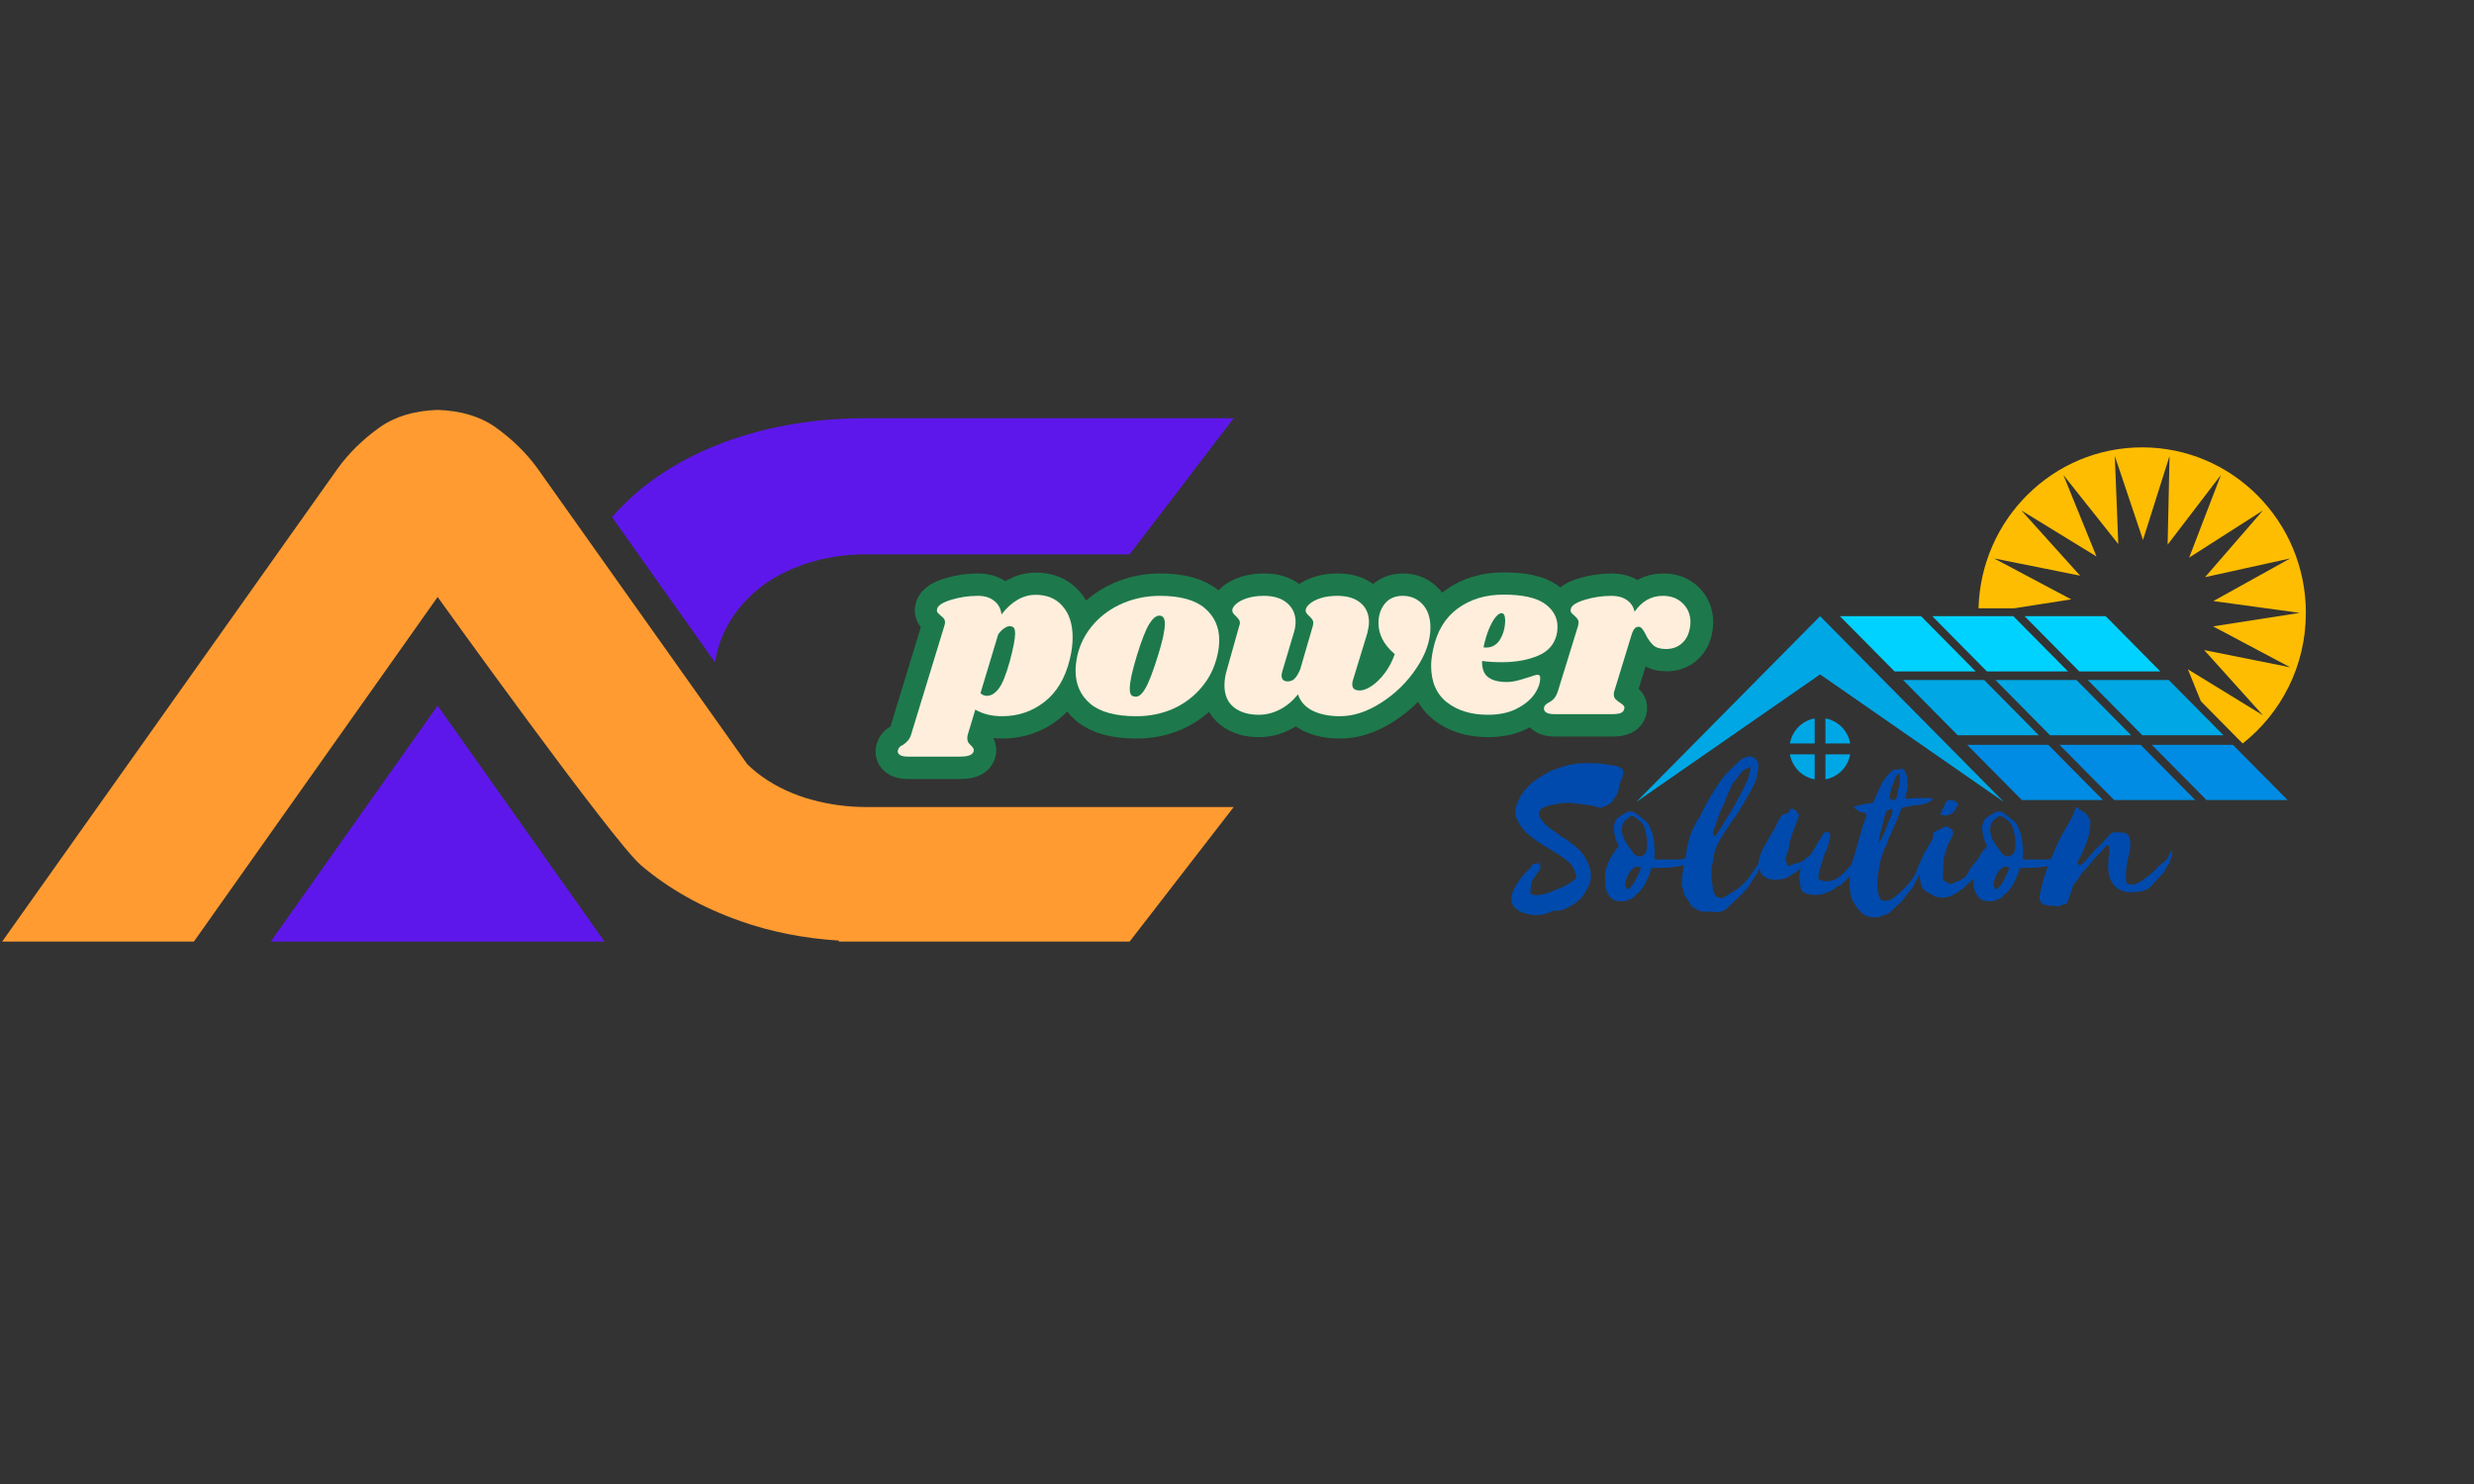
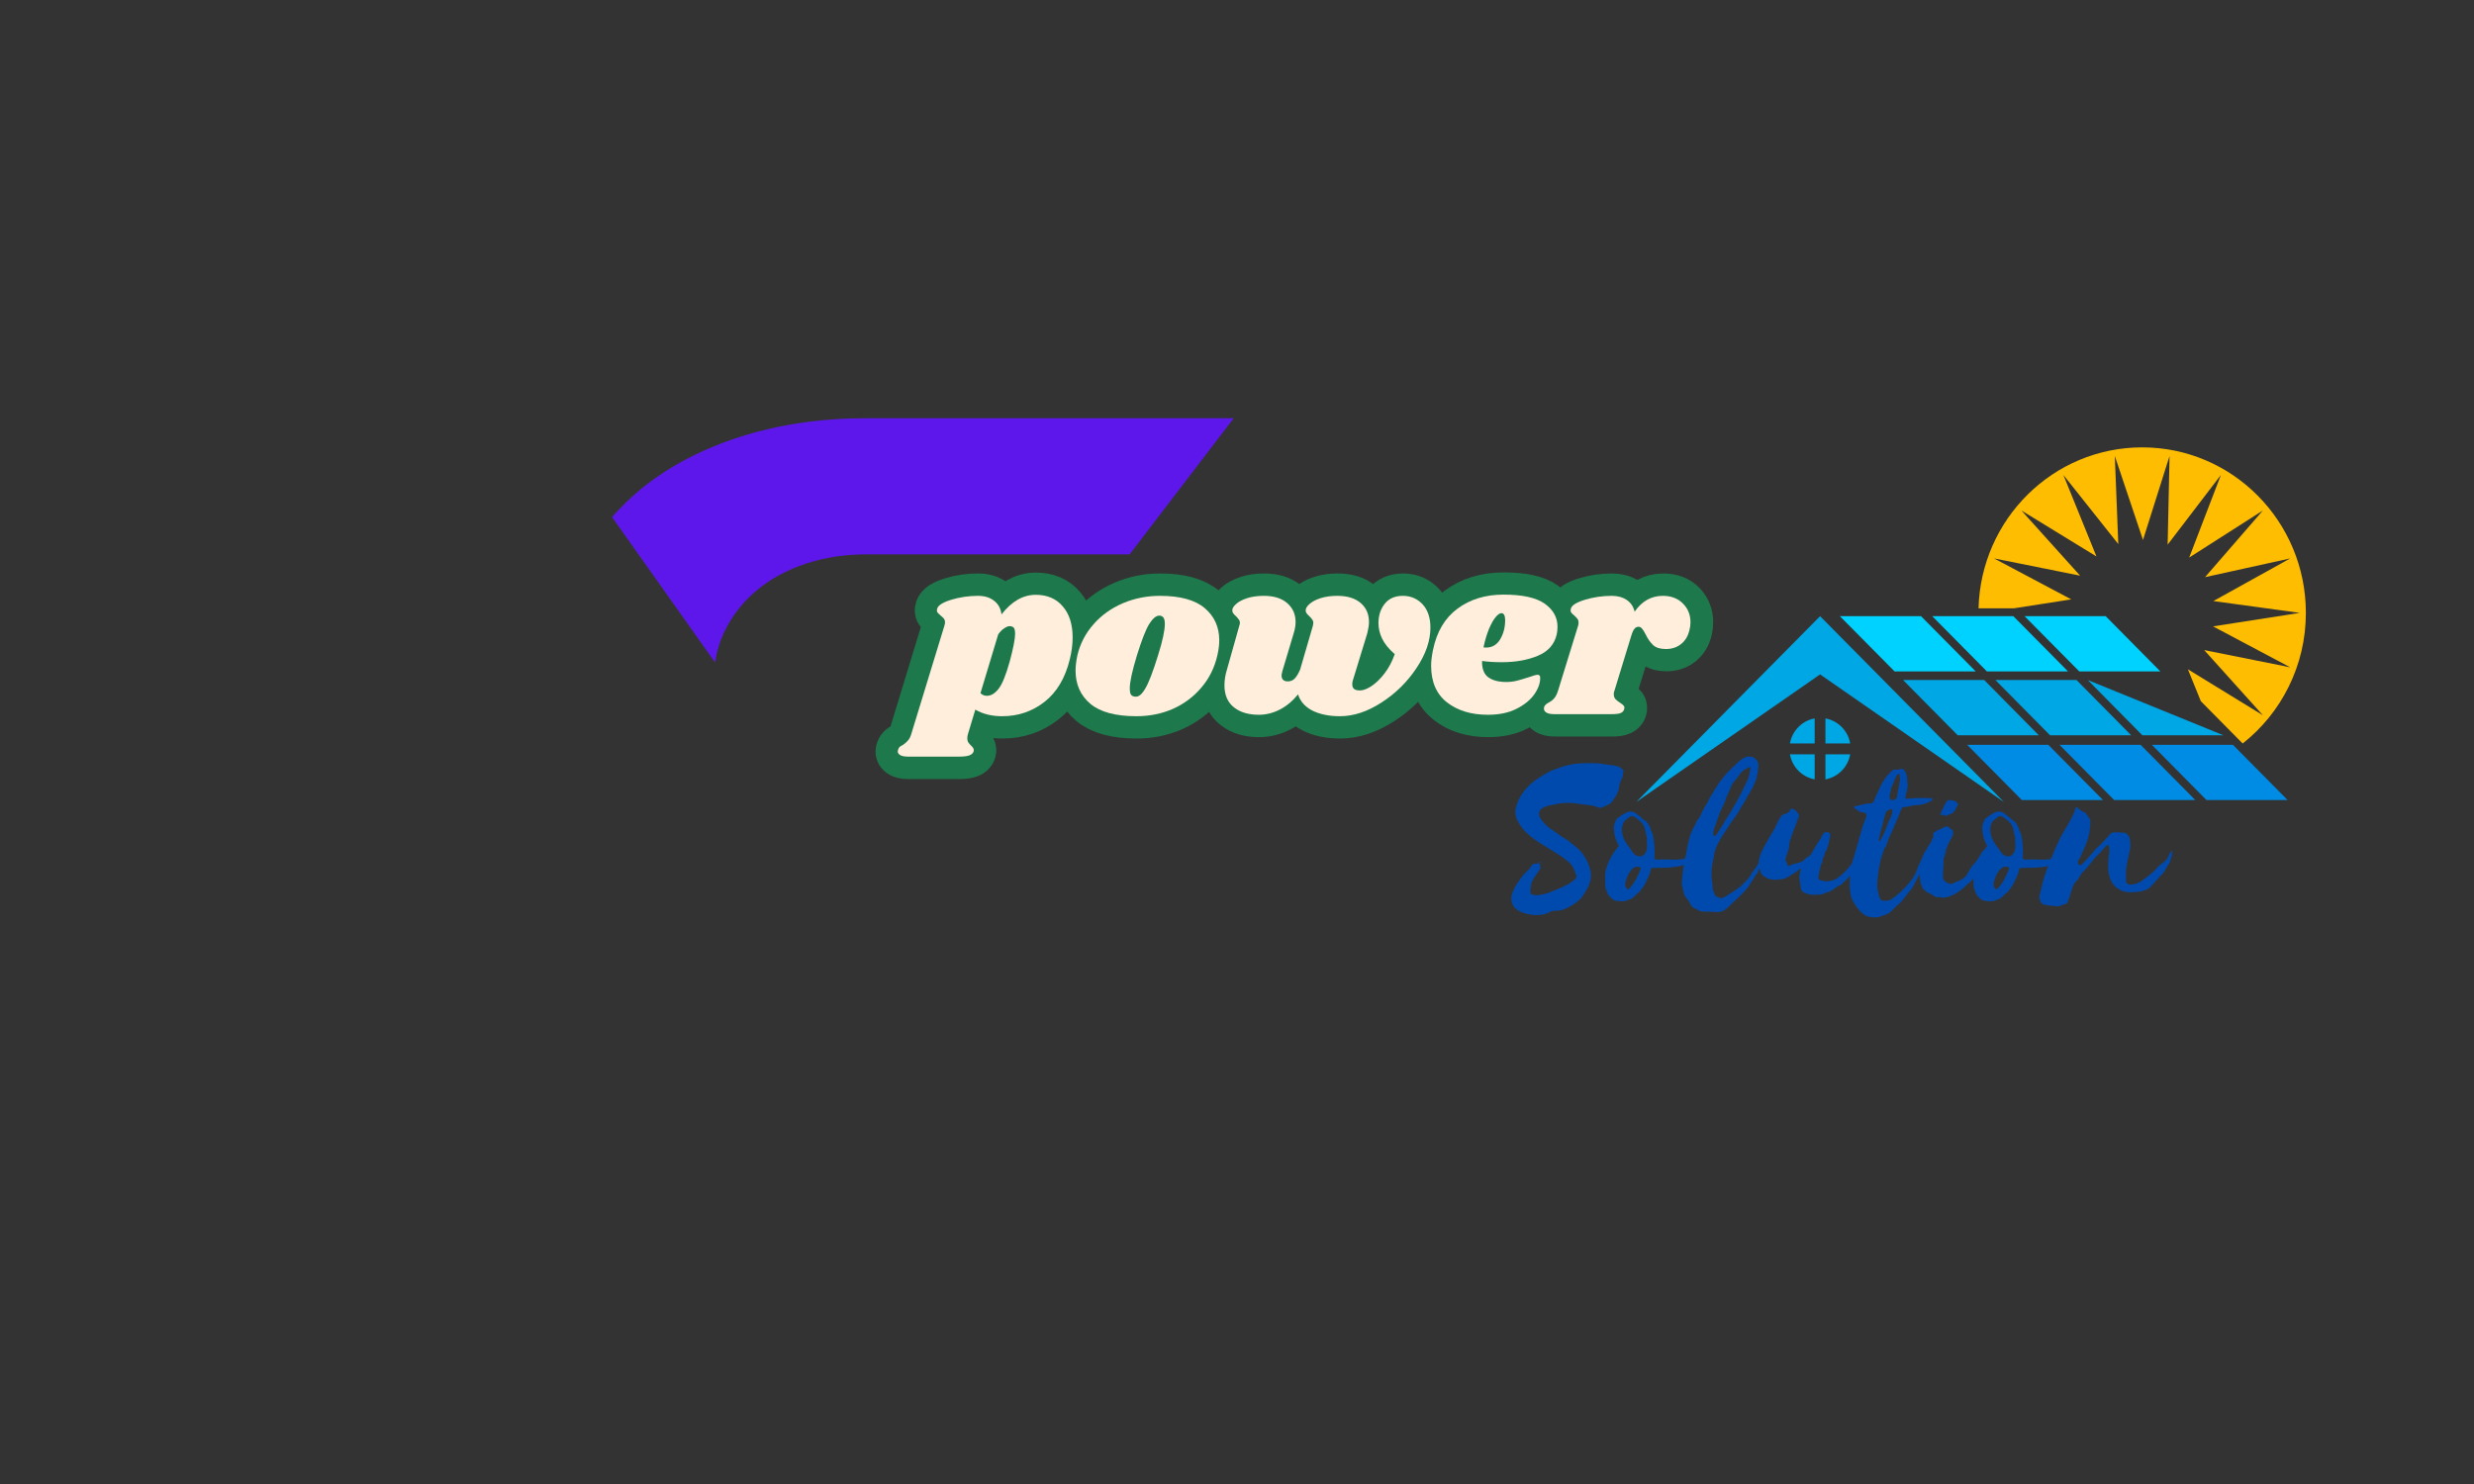
<svg xmlns="http://www.w3.org/2000/svg" width="250" viewBox="0 0 187.5 112.5" height="150" preserveAspectRatio="xMidYMid meet">
  <rect x="0" y="0" width="187.5" height="112.5" fill="#333333" stroke="none" />
  <defs>
    <g />
    <clipPath id="9bcf9d33e3">
      <path d="M 124 46 L 152 46 L 152 60.797 L 124 60.797 Z M 124 46 " clip-rule="nonzero" />
    </clipPath>
    <clipPath id="2dd3441378">
      <path d="M 149 56 L 160 56 L 160 60.797 L 149 60.797 Z M 149 56 " clip-rule="nonzero" />
    </clipPath>
    <clipPath id="1f5c055242">
      <path d="M 156 56 L 167 56 L 167 60.797 L 156 60.797 Z M 156 56 " clip-rule="nonzero" />
    </clipPath>
    <clipPath id="9ab60b33b6">
      <path d="M 163 56 L 174 56 L 174 60.797 L 163 60.797 Z M 163 56 " clip-rule="nonzero" />
    </clipPath>
    <clipPath id="2bba04a7cf">
      <path d="M 149 33.918 L 174.77 33.918 L 174.77 57 L 149 57 Z M 149 33.918 " clip-rule="nonzero" />
    </clipPath>
    <clipPath id="06830defd3">
      <path d="M 20 53 L 46 53 L 46 71.375 L 20 71.375 Z M 20 53 " clip-rule="nonzero" />
    </clipPath>
    <clipPath id="89c236f60f">
      <path d="M 46 31.051 L 93.5 31.051 L 93.5 51 L 46 51 Z M 46 31.051 " clip-rule="nonzero" />
    </clipPath>
    <clipPath id="582134fbe1">
-       <path d="M 0.164 31.051 L 93.5 31.051 L 93.5 71.375 L 0.164 71.375 Z M 0.164 31.051 " clip-rule="nonzero" />
-     </clipPath>
+       </clipPath>
  </defs>
  <g clip-path="url(#9bcf9d33e3)">
    <path fill="#00a7e5" d="M 124.008 60.797 L 137.941 46.711 L 151.871 60.797 L 137.941 51.125 Z M 124.008 60.797 " fill-opacity="1" fill-rule="evenodd" />
  </g>
  <path fill="#00a7e5" d="M 138.348 54.461 C 139.301 54.633 140.055 55.395 140.223 56.359 L 138.348 56.359 Z M 140.223 57.184 C 140.055 58.148 139.301 58.91 138.348 59.082 L 138.348 57.184 Z M 137.531 59.082 C 136.578 58.91 135.824 58.148 135.656 57.184 L 137.531 57.184 Z M 135.656 56.359 C 135.824 55.395 136.578 54.633 137.531 54.461 L 137.531 56.359 Z M 135.656 56.359 " fill-opacity="1" fill-rule="evenodd" />
  <path fill="#00d2ff" d="M 143.586 50.898 L 139.441 46.711 L 145.59 46.711 L 149.734 50.898 Z M 143.586 50.898 " fill-opacity="1" fill-rule="evenodd" />
  <path fill="#00d2ff" d="M 150.582 50.898 L 146.441 46.711 L 152.586 46.711 L 156.73 50.898 Z M 150.582 50.898 " fill-opacity="1" fill-rule="evenodd" />
  <path fill="#00d2ff" d="M 157.582 50.898 L 153.438 46.711 L 159.586 46.711 L 163.727 50.898 Z M 157.582 50.898 " fill-opacity="1" fill-rule="evenodd" />
  <path fill="#00a7e5" d="M 148.375 55.742 L 144.23 51.551 L 150.379 51.551 L 154.52 55.742 Z M 148.375 55.742 " fill-opacity="1" fill-rule="evenodd" />
  <path fill="#00a7e5" d="M 155.371 55.742 L 151.227 51.551 L 157.375 51.551 L 161.52 55.742 Z M 155.371 55.742 " fill-opacity="1" fill-rule="evenodd" />
-   <path fill="#00a7e5" d="M 162.367 55.742 L 158.227 51.551 L 164.371 51.551 L 168.516 55.742 Z M 162.367 55.742 " fill-opacity="1" fill-rule="evenodd" />
+   <path fill="#00a7e5" d="M 162.367 55.742 L 158.227 51.551 L 168.516 55.742 Z M 162.367 55.742 " fill-opacity="1" fill-rule="evenodd" />
  <g clip-path="url(#2dd3441378)">
    <path fill="#008ce4" d="M 153.234 60.652 L 149.09 56.465 L 155.238 56.465 L 159.383 60.652 Z M 153.234 60.652 " fill-opacity="1" fill-rule="evenodd" />
  </g>
  <g clip-path="url(#1f5c055242)">
    <path fill="#008ce4" d="M 160.23 60.652 L 156.086 56.465 L 162.234 56.465 L 166.379 60.652 Z M 160.23 60.652 " fill-opacity="1" fill-rule="evenodd" />
  </g>
  <g clip-path="url(#9ab60b33b6)">
    <path fill="#008ce4" d="M 167.227 60.652 L 163.086 56.465 L 169.23 56.465 L 173.375 60.652 Z M 167.227 60.652 " fill-opacity="1" fill-rule="evenodd" />
  </g>
  <g clip-path="url(#2bba04a7cf)">
    <path fill="#febd01" d="M 162.352 33.914 C 169.203 33.914 174.758 39.531 174.758 46.461 C 174.758 50.484 172.883 54.066 169.969 56.363 L 169.477 55.867 L 166.797 53.156 L 165.816 50.738 L 171.5 54.223 L 167.051 49.281 L 173.574 50.59 L 167.723 47.484 L 174.293 46.461 L 167.746 45.566 L 173.574 42.332 L 167.117 43.754 L 171.5 38.699 L 165.914 42.27 L 168.32 36.004 L 164.281 41.289 L 164.426 34.566 L 162.414 40.934 L 160.277 34.566 L 160.543 41.246 L 156.379 36.004 L 158.887 42.184 L 153.199 38.699 L 157.648 43.641 L 151.125 42.332 L 156.977 45.438 L 152.645 46.113 L 149.949 46.113 C 150.129 39.344 155.613 33.914 162.352 33.914 Z M 162.352 33.914 " fill-opacity="1" fill-rule="evenodd" />
  </g>
  <g clip-path="url(#06830defd3)">
-     <path fill="#5e17eb" d="M 33.168 53.496 L 20.52 71.379 L 45.816 71.379 Z M 33.168 53.496 " fill-opacity="1" fill-rule="nonzero" />
-   </g>
+     </g>
  <g clip-path="url(#89c236f60f)">
    <path fill="#5e17eb" d="M 54.953 47.777 C 55.547 46.59 56.355 45.574 57.387 44.723 C 58.414 43.871 59.641 43.211 61.062 42.734 C 62.488 42.262 64.027 42.023 65.688 42.023 L 85.613 42.023 L 93.5 31.703 L 65.688 31.703 C 62.25 31.703 59.066 32.172 56.141 33.098 C 53.215 34.027 50.695 35.352 48.578 37.07 C 47.773 37.727 47.055 38.445 46.383 39.199 L 54.191 50.215 C 54.328 49.355 54.574 48.539 54.953 47.777 Z M 54.953 47.777 " fill-opacity="1" fill-rule="nonzero" />
  </g>
  <g clip-path="url(#582134fbe1)">
-     <path fill="#ff9b31" d="M 61.582 60.641 C 61.41 60.59 61.234 60.551 61.062 60.496 C 59.641 60.043 58.402 59.398 57.355 58.57 C 57.102 58.367 56.863 58.156 56.637 57.934 L 54.871 55.441 L 44.789 41.227 L 40.73 35.5 C 39.898 34.355 38.852 33.324 37.586 32.414 C 36.41 31.57 34.93 31.133 33.168 31.074 C 31.41 31.133 29.926 31.57 28.75 32.414 C 27.484 33.324 26.438 34.352 25.605 35.5 L 0.164 71.379 L 14.695 71.379 L 33.168 45.258 C 33.168 45.258 46.465 63.797 48.578 65.594 C 50.695 67.395 53.215 68.809 56.141 69.836 C 58.457 70.652 60.938 71.137 63.578 71.305 L 63.578 71.379 L 85.613 71.379 L 93.5 61.18 L 65.688 61.18 C 64.227 61.18 62.863 60.992 61.582 60.641 Z M 61.582 60.641 " fill-opacity="1" fill-rule="nonzero" />
-   </g>
+     </g>
  <path stroke-linecap="butt" transform="matrix(0.747, 0, 0, 0.747, 50.324, 41.446)" fill="none" stroke-linejoin="miter" d="M 37.729 4.886 C 38.901 4.886 39.817 5.273 40.481 6.047 C 41.151 6.816 41.48 7.873 41.48 9.202 C 41.48 9.919 41.386 10.667 41.187 11.457 C 40.732 13.33 39.885 14.758 38.64 15.741 C 37.4 16.72 35.956 17.206 34.324 17.206 C 33.277 17.206 32.367 16.986 31.593 16.547 L 30.866 18.974 C 30.808 19.142 30.777 19.299 30.777 19.45 C 30.777 19.618 30.813 19.759 30.887 19.874 C 30.965 19.989 31.064 20.099 31.19 20.209 C 31.305 20.324 31.384 20.423 31.42 20.497 C 31.462 20.575 31.467 20.664 31.436 20.774 C 31.373 20.967 31.227 21.109 31.002 21.187 C 30.771 21.276 30.426 21.318 29.955 21.318 L 24.75 21.318 C 24.358 21.318 24.075 21.255 23.902 21.124 C 23.73 20.999 23.678 20.837 23.751 20.633 C 23.782 20.518 23.834 20.418 23.913 20.34 C 23.986 20.266 24.091 20.198 24.227 20.136 C 24.457 19.984 24.64 19.827 24.776 19.67 C 24.912 19.508 25.032 19.257 25.137 18.912 L 28.459 8.02 C 28.501 7.884 28.522 7.774 28.522 7.685 C 28.522 7.517 28.485 7.381 28.407 7.282 C 28.334 7.183 28.218 7.083 28.067 6.979 C 27.915 6.858 27.81 6.748 27.753 6.659 C 27.695 6.57 27.685 6.445 27.732 6.293 C 27.821 5.948 28.302 5.639 29.16 5.372 C 30.023 5.106 30.923 4.975 31.865 4.975 C 32.534 4.975 33.084 5.142 33.513 5.472 C 33.947 5.807 34.193 6.267 34.256 6.863 C 35.286 5.545 36.442 4.886 37.729 4.886 Z M 35.093 11.635 C 35.459 10.285 35.637 9.359 35.637 8.841 C 35.637 8.522 35.59 8.318 35.49 8.213 C 35.391 8.114 35.255 8.067 35.072 8.067 C 34.936 8.067 34.758 8.129 34.543 8.26 C 34.334 8.391 34.125 8.605 33.91 8.909 L 32.116 14.862 C 32.299 15.045 32.519 15.134 32.775 15.134 C 33.183 15.134 33.575 14.904 33.947 14.444 C 34.318 13.978 34.7 13.042 35.093 11.635 Z M 50.337 4.975 C 52.398 4.975 53.916 5.393 54.894 6.23 C 55.872 7.062 56.364 8.15 56.364 9.495 C 56.364 9.95 56.301 10.463 56.181 11.022 C 55.893 12.268 55.354 13.356 54.564 14.287 C 53.779 15.213 52.812 15.935 51.671 16.447 C 50.525 16.95 49.286 17.206 47.952 17.206 C 45.849 17.206 44.29 16.788 43.28 15.945 C 42.275 15.103 41.768 13.983 41.768 12.587 C 41.768 12.121 41.831 11.598 41.951 11.022 C 42.244 9.84 42.793 8.789 43.599 7.878 C 44.41 6.958 45.404 6.246 46.576 5.739 C 47.753 5.231 49.008 4.975 50.337 4.975 Z M 50.269 6.999 C 49.955 6.999 49.615 7.287 49.254 7.852 C 48.899 8.422 48.48 9.49 47.999 11.07 C 47.512 12.644 47.272 13.748 47.272 14.386 C 47.272 14.721 47.324 14.941 47.428 15.056 C 47.538 15.171 47.68 15.229 47.863 15.229 C 48.182 15.26 48.511 14.988 48.851 14.407 C 49.191 13.832 49.62 12.712 50.133 11.043 C 50.604 9.579 50.839 8.506 50.839 7.836 C 50.839 7.517 50.787 7.303 50.688 7.183 C 50.594 7.062 50.452 6.999 50.269 6.999 Z M 77.787 8.203 C 77.787 9.552 77.321 10.928 76.379 12.341 C 75.438 13.748 74.256 14.909 72.822 15.83 C 71.389 16.746 69.987 17.206 68.606 17.206 C 67.512 17.206 66.586 17.018 65.828 16.641 C 65.074 16.259 64.582 15.715 64.352 15.004 C 63.793 15.684 63.175 16.196 62.49 16.547 C 61.81 16.892 61.098 17.065 60.355 17.065 C 59.325 17.065 58.488 16.814 57.844 16.306 C 57.201 15.799 56.877 15.056 56.877 14.072 C 56.877 13.554 56.96 13.021 57.128 12.477 L 58.399 8.02 C 58.43 7.899 58.446 7.81 58.446 7.748 C 58.446 7.596 58.404 7.47 58.326 7.366 C 58.252 7.261 58.148 7.146 58.017 7.02 C 57.787 6.827 57.672 6.654 57.672 6.502 C 57.656 6.288 57.787 6.058 58.059 5.817 C 58.336 5.576 58.718 5.372 59.21 5.215 C 59.702 5.053 60.256 4.975 60.879 4.975 C 61.894 4.975 62.683 5.221 63.248 5.712 C 63.819 6.204 64.106 6.842 64.106 7.632 C 64.106 7.983 64.044 8.365 63.929 8.773 L 62.767 12.639 C 62.704 12.848 62.673 12.989 62.673 13.068 C 62.673 13.267 62.731 13.418 62.846 13.528 C 62.961 13.628 63.112 13.68 63.311 13.68 C 63.583 13.68 63.813 13.586 64.002 13.398 C 64.19 13.209 64.378 12.901 64.556 12.477 L 65.859 8.02 C 65.885 7.899 65.901 7.81 65.901 7.748 C 65.901 7.596 65.864 7.47 65.786 7.366 C 65.712 7.261 65.608 7.146 65.467 7.02 C 65.242 6.827 65.132 6.654 65.132 6.502 C 65.116 6.288 65.242 6.058 65.514 5.817 C 65.786 5.576 66.168 5.372 66.665 5.215 C 67.156 5.053 67.711 4.975 68.333 4.975 C 69.364 4.975 70.159 5.215 70.719 5.702 C 71.279 6.189 71.561 6.832 71.561 7.632 C 71.561 7.952 71.499 8.328 71.378 8.773 L 69.903 13.638 C 69.872 13.711 69.861 13.827 69.861 13.978 C 69.861 14.172 69.924 14.324 70.06 14.428 C 70.196 14.538 70.384 14.59 70.63 14.59 C 70.965 14.59 71.352 14.444 71.802 14.146 C 72.247 13.853 72.686 13.429 73.115 12.874 C 73.549 12.32 73.9 11.666 74.177 10.907 C 73.57 10.379 73.141 9.856 72.89 9.343 C 72.639 8.825 72.519 8.292 72.519 7.748 C 72.519 6.979 72.728 6.319 73.152 5.786 C 73.575 5.247 74.187 4.975 74.993 4.975 C 75.794 4.975 76.458 5.263 76.992 5.838 C 77.52 6.419 77.787 7.203 77.787 8.203 Z M 85.215 4.865 C 87.135 4.865 88.532 5.168 89.39 5.786 C 90.259 6.398 90.693 7.183 90.693 8.14 C 90.693 8.422 90.661 8.689 90.599 8.93 C 90.374 9.929 89.741 10.646 88.7 11.08 C 87.664 11.514 86.44 11.729 85.032 11.729 C 84.316 11.729 83.651 11.682 83.029 11.587 C 83.013 12.377 83.227 12.932 83.667 13.251 C 84.106 13.565 84.718 13.727 85.508 13.727 C 85.869 13.727 86.22 13.685 86.549 13.602 C 86.884 13.518 87.308 13.392 87.826 13.225 C 88.25 13.073 88.537 13 88.689 13 C 88.857 13 88.935 13.099 88.935 13.293 C 88.951 13.827 88.752 14.386 88.344 14.967 C 87.936 15.548 87.334 16.045 86.529 16.458 C 85.728 16.861 84.755 17.065 83.62 17.065 C 81.941 17.065 80.559 16.641 79.482 15.794 C 78.409 14.946 77.87 13.711 77.87 12.09 C 77.87 11.635 77.933 11.106 78.048 10.499 C 78.43 8.637 79.262 7.23 80.544 6.283 C 81.82 5.336 83.379 4.865 85.215 4.865 Z M 83.191 10.222 C 83.248 10.238 83.332 10.248 83.437 10.248 C 84.075 10.248 84.562 9.95 84.891 9.364 C 85.226 8.773 85.383 8.114 85.367 7.381 C 85.357 6.963 85.236 6.748 85.006 6.748 C 84.844 6.748 84.645 6.884 84.415 7.151 C 84.19 7.413 83.965 7.81 83.745 8.344 C 83.526 8.872 83.343 9.5 83.191 10.222 Z M 101.386 4.975 C 102.239 4.975 102.919 5.231 103.426 5.749 C 103.934 6.267 104.185 6.9 104.185 7.659 C 104.185 7.946 104.153 8.208 104.096 8.454 C 103.944 9.076 103.656 9.552 103.233 9.887 C 102.804 10.217 102.296 10.384 101.705 10.384 C 101.13 10.384 100.695 10.248 100.402 9.981 C 100.104 9.704 99.843 9.343 99.618 8.888 C 99.497 8.626 99.382 8.438 99.272 8.323 C 99.168 8.197 99.047 8.14 98.911 8.14 C 98.76 8.14 98.629 8.197 98.514 8.323 C 98.399 8.438 98.299 8.653 98.21 8.956 L 96.453 14.637 C 96.427 14.711 96.411 14.82 96.411 14.972 C 96.411 15.176 96.468 15.338 96.583 15.469 C 96.699 15.595 96.85 15.72 97.049 15.841 C 97.232 15.961 97.352 16.06 97.41 16.139 C 97.473 16.212 97.494 16.311 97.483 16.432 C 97.447 16.631 97.337 16.772 97.148 16.866 C 96.96 16.955 96.636 17.002 96.181 17.002 L 90.368 17.002 C 89.971 17.002 89.688 16.934 89.511 16.803 C 89.338 16.678 89.275 16.505 89.317 16.296 C 89.38 16.113 89.542 15.956 89.793 15.82 C 90.023 15.694 90.217 15.553 90.368 15.385 C 90.52 15.218 90.646 14.957 90.75 14.59 L 92.775 8.02 C 92.806 7.946 92.822 7.842 92.822 7.706 C 92.822 7.538 92.785 7.413 92.712 7.324 C 92.649 7.23 92.54 7.115 92.388 6.979 C 92.236 6.858 92.126 6.748 92.063 6.659 C 92.006 6.57 92.001 6.445 92.048 6.293 C 92.137 5.948 92.613 5.639 93.476 5.372 C 94.339 5.106 95.244 4.975 96.181 4.975 C 96.803 4.975 97.321 5.116 97.724 5.399 C 98.137 5.676 98.404 6.073 98.524 6.591 C 99.252 5.514 100.209 4.975 101.386 4.975 Z M 101.386 4.975 " stroke="#1d794c" stroke-width="4.519" stroke-opacity="1" stroke-miterlimit="4" />
  <g fill="#ffeedc" fill-opacity="1">
    <g transform="translate(69.621, 54.139)">
      <g>
        <path d="M 8.875 -9.047 C 9.75 -9.047 10.43 -8.754 10.922 -8.172 C 11.422 -7.598 11.672 -6.812 11.672 -5.812 C 11.672 -5.281 11.598 -4.723 11.453 -4.141 C 11.109 -2.734 10.473 -1.664 9.547 -0.938 C 8.617 -0.207 7.547 0.156 6.328 0.156 C 5.547 0.156 4.867 -0.008 4.297 -0.344 L 3.75 1.469 C 3.707 1.594 3.688 1.711 3.688 1.828 C 3.688 1.953 3.711 2.055 3.766 2.141 C 3.828 2.234 3.898 2.316 3.984 2.391 C 4.078 2.484 4.133 2.555 4.156 2.609 C 4.188 2.672 4.191 2.738 4.172 2.812 C 4.129 2.957 4.02 3.062 3.844 3.125 C 3.676 3.188 3.422 3.219 3.078 3.219 L -0.812 3.219 C -1.102 3.219 -1.312 3.172 -1.438 3.078 C -1.57 2.984 -1.613 2.863 -1.562 2.719 C -1.539 2.625 -1.5 2.547 -1.438 2.484 C -1.383 2.43 -1.305 2.383 -1.203 2.344 C -1.035 2.227 -0.898 2.109 -0.797 1.984 C -0.691 1.867 -0.602 1.68 -0.531 1.422 L 1.953 -6.703 C 1.984 -6.805 2 -6.891 2 -6.953 C 2 -7.078 1.969 -7.176 1.906 -7.25 C 1.852 -7.32 1.77 -7.398 1.656 -7.484 C 1.551 -7.578 1.473 -7.656 1.422 -7.719 C 1.379 -7.789 1.375 -7.883 1.406 -8 C 1.477 -8.25 1.832 -8.473 2.469 -8.672 C 3.113 -8.867 3.789 -8.969 4.5 -8.969 C 5 -8.969 5.406 -8.844 5.719 -8.594 C 6.039 -8.352 6.227 -8.008 6.281 -7.562 C 7.051 -8.551 7.914 -9.047 8.875 -9.047 Z M 6.906 -4 C 7.176 -5.008 7.312 -5.707 7.312 -6.094 C 7.312 -6.332 7.273 -6.488 7.203 -6.562 C 7.129 -6.633 7.023 -6.672 6.891 -6.672 C 6.785 -6.672 6.656 -6.617 6.5 -6.516 C 6.344 -6.422 6.188 -6.266 6.031 -6.047 L 4.688 -1.594 C 4.82 -1.457 4.984 -1.391 5.172 -1.391 C 5.484 -1.391 5.773 -1.562 6.047 -1.906 C 6.328 -2.25 6.613 -2.945 6.906 -4 Z M 6.906 -4 " />
      </g>
    </g>
  </g>
  <g fill="#ffeedc" fill-opacity="1">
    <g transform="translate(81.343, 54.139)">
      <g>
        <path d="M 6.562 -8.969 C 8.102 -8.969 9.238 -8.656 9.969 -8.031 C 10.695 -7.414 11.062 -6.602 11.062 -5.594 C 11.062 -5.258 11.016 -4.883 10.922 -4.469 C 10.711 -3.539 10.312 -2.727 9.719 -2.031 C 9.133 -1.332 8.414 -0.789 7.562 -0.406 C 6.707 -0.031 5.781 0.156 4.781 0.156 C 3.207 0.156 2.047 -0.156 1.297 -0.781 C 0.547 -1.414 0.172 -2.254 0.172 -3.297 C 0.172 -3.641 0.219 -4.031 0.312 -4.469 C 0.52 -5.344 0.926 -6.125 1.531 -6.812 C 2.133 -7.5 2.875 -8.031 3.75 -8.406 C 4.633 -8.781 5.57 -8.969 6.562 -8.969 Z M 6.516 -7.469 C 6.273 -7.469 6.02 -7.254 5.75 -6.828 C 5.488 -6.398 5.176 -5.598 4.812 -4.422 C 4.457 -3.254 4.281 -2.43 4.281 -1.953 C 4.281 -1.703 4.316 -1.535 4.391 -1.453 C 4.473 -1.367 4.582 -1.328 4.719 -1.328 C 4.957 -1.305 5.203 -1.508 5.453 -1.938 C 5.711 -2.363 6.035 -3.203 6.422 -4.453 C 6.766 -5.547 6.938 -6.344 6.938 -6.844 C 6.938 -7.07 6.898 -7.234 6.828 -7.328 C 6.754 -7.422 6.648 -7.469 6.516 -7.469 Z M 6.516 -7.469 " />
      </g>
    </g>
  </g>
  <g fill="#ffeedc" fill-opacity="1">
    <g transform="translate(92.471, 54.139)">
      <g>
        <path d="M 15.938 -6.562 C 15.938 -5.562 15.582 -4.535 14.875 -3.484 C 14.176 -2.43 13.289 -1.562 12.219 -0.875 C 11.156 -0.188 10.109 0.156 9.078 0.156 C 8.266 0.156 7.57 0.016 7 -0.266 C 6.438 -0.555 6.07 -0.969 5.906 -1.5 C 5.488 -0.988 5.023 -0.602 4.516 -0.344 C 4.004 -0.082 3.473 0.047 2.922 0.047 C 2.148 0.047 1.523 -0.141 1.047 -0.516 C 0.566 -0.898 0.328 -1.457 0.328 -2.188 C 0.328 -2.57 0.391 -2.969 0.516 -3.375 L 1.453 -6.703 C 1.484 -6.797 1.5 -6.863 1.5 -6.906 C 1.5 -7.02 1.469 -7.113 1.406 -7.188 C 1.352 -7.27 1.273 -7.359 1.172 -7.453 C 1.004 -7.598 0.922 -7.727 0.922 -7.844 C 0.91 -8 1.004 -8.164 1.203 -8.344 C 1.41 -8.531 1.695 -8.68 2.062 -8.797 C 2.426 -8.91 2.844 -8.969 3.312 -8.969 C 4.07 -8.969 4.66 -8.785 5.078 -8.422 C 5.504 -8.055 5.719 -7.578 5.719 -6.984 C 5.719 -6.723 5.672 -6.441 5.578 -6.141 L 4.719 -3.266 C 4.676 -3.098 4.656 -2.988 4.656 -2.938 C 4.656 -2.789 4.695 -2.676 4.781 -2.594 C 4.863 -2.52 4.977 -2.484 5.125 -2.484 C 5.332 -2.484 5.504 -2.551 5.641 -2.688 C 5.785 -2.832 5.926 -3.062 6.062 -3.375 L 7.031 -6.703 C 7.051 -6.797 7.062 -6.863 7.062 -6.906 C 7.062 -7.02 7.031 -7.113 6.969 -7.188 C 6.914 -7.27 6.836 -7.359 6.734 -7.453 C 6.566 -7.598 6.484 -7.727 6.484 -7.844 C 6.473 -8 6.566 -8.164 6.766 -8.344 C 6.973 -8.531 7.258 -8.68 7.625 -8.797 C 7.988 -8.91 8.406 -8.969 8.875 -8.969 C 9.645 -8.969 10.238 -8.785 10.656 -8.422 C 11.07 -8.066 11.281 -7.586 11.281 -6.984 C 11.281 -6.754 11.238 -6.473 11.156 -6.141 L 10.047 -2.516 C 10.023 -2.453 10.016 -2.363 10.016 -2.25 C 10.016 -2.102 10.062 -1.988 10.156 -1.906 C 10.258 -1.832 10.406 -1.797 10.594 -1.797 C 10.844 -1.797 11.133 -1.906 11.469 -2.125 C 11.801 -2.344 12.129 -2.66 12.453 -3.078 C 12.773 -3.492 13.035 -3.984 13.234 -4.547 C 12.785 -4.941 12.469 -5.332 12.281 -5.719 C 12.094 -6.102 12 -6.5 12 -6.906 C 12 -7.477 12.156 -7.961 12.469 -8.359 C 12.789 -8.766 13.25 -8.969 13.844 -8.969 C 14.445 -8.969 14.945 -8.754 15.344 -8.328 C 15.738 -7.898 15.938 -7.312 15.938 -6.562 Z M 15.938 -6.562 " />
      </g>
    </g>
  </g>
  <g fill="#ffeedc" fill-opacity="1">
    <g transform="translate(108.197, 54.139)">
      <g>
        <path d="M 5.75 -9.062 C 7.188 -9.062 8.227 -8.832 8.875 -8.375 C 9.52 -7.914 9.844 -7.332 9.844 -6.625 C 9.844 -6.406 9.82 -6.207 9.781 -6.031 C 9.602 -5.281 9.125 -4.742 8.344 -4.422 C 7.57 -4.098 6.66 -3.938 5.609 -3.938 C 5.078 -3.938 4.582 -3.969 4.125 -4.031 C 4.113 -3.445 4.27 -3.035 4.594 -2.797 C 4.926 -2.555 5.383 -2.438 5.969 -2.438 C 6.238 -2.438 6.5 -2.469 6.75 -2.531 C 7 -2.594 7.316 -2.688 7.703 -2.812 C 8.016 -2.926 8.227 -2.984 8.344 -2.984 C 8.469 -2.984 8.531 -2.91 8.531 -2.766 C 8.539 -2.367 8.395 -1.953 8.094 -1.516 C 7.789 -1.078 7.336 -0.707 6.734 -0.406 C 6.141 -0.102 5.414 0.047 4.562 0.047 C 3.312 0.047 2.281 -0.266 1.469 -0.891 C 0.664 -1.523 0.266 -2.453 0.266 -3.672 C 0.266 -4.004 0.312 -4.398 0.406 -4.859 C 0.688 -6.242 1.305 -7.289 2.266 -8 C 3.223 -8.707 4.383 -9.062 5.75 -9.062 Z M 4.234 -5.062 C 4.285 -5.051 4.348 -5.047 4.422 -5.047 C 4.898 -5.047 5.266 -5.266 5.516 -5.703 C 5.766 -6.141 5.883 -6.629 5.875 -7.172 C 5.863 -7.492 5.77 -7.656 5.594 -7.656 C 5.469 -7.656 5.32 -7.555 5.156 -7.359 C 4.988 -7.16 4.82 -6.863 4.656 -6.469 C 4.488 -6.07 4.348 -5.602 4.234 -5.062 Z M 4.234 -5.062 " />
      </g>
    </g>
  </g>
  <g fill="#ffeedc" fill-opacity="1">
    <g transform="translate(117.696, 54.139)">
      <g>
        <path d="M 8.328 -8.969 C 8.961 -8.969 9.469 -8.773 9.844 -8.391 C 10.227 -8.016 10.422 -7.539 10.422 -6.969 C 10.422 -6.758 10.395 -6.562 10.344 -6.375 C 10.238 -5.914 10.023 -5.562 9.703 -5.312 C 9.391 -5.062 9.008 -4.938 8.562 -4.938 C 8.133 -4.938 7.812 -5.035 7.594 -5.234 C 7.375 -5.441 7.18 -5.719 7.016 -6.062 C 6.922 -6.25 6.832 -6.391 6.75 -6.484 C 6.676 -6.578 6.586 -6.625 6.484 -6.625 C 6.367 -6.625 6.27 -6.578 6.188 -6.484 C 6.102 -6.391 6.023 -6.227 5.953 -6 L 4.656 -1.766 C 4.625 -1.711 4.609 -1.629 4.609 -1.516 C 4.609 -1.367 4.648 -1.242 4.734 -1.141 C 4.828 -1.047 4.945 -0.953 5.094 -0.859 C 5.227 -0.773 5.316 -0.703 5.359 -0.641 C 5.41 -0.586 5.426 -0.516 5.406 -0.422 C 5.383 -0.273 5.301 -0.164 5.156 -0.094 C 5.02 -0.031 4.785 0 4.453 0 L 0.109 0 C -0.191 0 -0.406 -0.047 -0.531 -0.141 C -0.664 -0.234 -0.711 -0.363 -0.672 -0.531 C -0.629 -0.664 -0.516 -0.781 -0.328 -0.875 C -0.148 -0.969 -0.008 -1.078 0.094 -1.203 C 0.207 -1.328 0.305 -1.523 0.391 -1.797 L 1.906 -6.703 C 1.926 -6.754 1.938 -6.832 1.938 -6.938 C 1.938 -7.062 1.91 -7.156 1.859 -7.219 C 1.805 -7.289 1.723 -7.379 1.609 -7.484 C 1.492 -7.578 1.414 -7.656 1.375 -7.719 C 1.332 -7.789 1.328 -7.883 1.359 -8 C 1.422 -8.25 1.773 -8.473 2.422 -8.672 C 3.066 -8.867 3.742 -8.969 4.453 -8.969 C 4.91 -8.969 5.289 -8.863 5.594 -8.656 C 5.906 -8.445 6.102 -8.148 6.188 -7.766 C 6.738 -8.566 7.453 -8.969 8.328 -8.969 Z M 8.328 -8.969 " />
      </g>
    </g>
  </g>
  <g fill="#ffeedc" fill-opacity="1">
    <g transform="translate(127.524, 54.139)">
      <g />
    </g>
  </g>
  <g fill="#004aad" fill-opacity="1">
    <g transform="translate(115.019, 68.687)">
      <g>
        <path d="M 2.438 -5.891 C 2.582 -5.805 2.723 -5.711 2.859 -5.609 C 3.004 -5.504 3.145 -5.398 3.281 -5.297 C 3.352 -5.242 3.406 -5.211 3.438 -5.203 C 3.633 -5.098 3.816 -4.973 3.984 -4.828 C 4.16 -4.691 4.332 -4.555 4.5 -4.422 C 4.988 -3.984 5.32 -3.43 5.5 -2.766 C 5.562 -2.535 5.57 -2.289 5.531 -2.031 C 5.488 -1.781 5.391 -1.52 5.234 -1.25 C 5.191 -1.164 5.141 -1.078 5.078 -0.984 C 5.023 -0.891 4.961 -0.801 4.891 -0.719 C 4.867 -0.676 4.836 -0.629 4.797 -0.578 C 4.754 -0.535 4.711 -0.5 4.672 -0.469 C 4.504 -0.312 4.32 -0.176 4.125 -0.062 C 3.938 0.051 3.742 0.148 3.547 0.234 C 3.453 0.273 3.348 0.305 3.234 0.328 C 3.129 0.348 3.031 0.352 2.938 0.344 C 2.852 0.344 2.773 0.348 2.703 0.359 C 2.629 0.367 2.551 0.395 2.469 0.438 C 2.406 0.477 2.336 0.508 2.266 0.531 C 2.203 0.551 2.129 0.578 2.047 0.609 C 1.68 0.691 1.344 0.707 1.031 0.656 C 0.789 0.625 0.562 0.566 0.344 0.484 C 0.125 0.398 -0.062 0.281 -0.219 0.125 C -0.488 -0.176 -0.547 -0.562 -0.391 -1.031 C -0.328 -1.188 -0.254 -1.336 -0.172 -1.484 C -0.086 -1.629 0.008 -1.781 0.125 -1.938 C 0.219 -2.082 0.32 -2.223 0.438 -2.359 C 0.562 -2.504 0.695 -2.641 0.844 -2.766 C 0.863 -2.785 0.883 -2.812 0.906 -2.844 C 0.926 -2.875 0.945 -2.898 0.969 -2.922 C 1.031 -3.047 1.094 -3.129 1.156 -3.172 C 1.219 -3.211 1.312 -3.223 1.438 -3.203 C 1.5 -3.223 1.551 -3.258 1.594 -3.312 C 1.633 -3.363 1.691 -3.375 1.766 -3.344 L 1.531 -3.219 C 1.582 -3.207 1.617 -3.195 1.641 -3.188 C 1.672 -3.188 1.691 -3.188 1.703 -3.188 C 1.703 -3.133 1.703 -3.094 1.703 -3.062 C 1.703 -3.031 1.711 -2.988 1.734 -2.938 C 1.742 -2.895 1.723 -2.836 1.672 -2.766 L 1.359 -2.312 C 1.273 -2.195 1.203 -2.082 1.141 -1.969 C 1.078 -1.852 1.035 -1.734 1.016 -1.609 C 1.004 -1.523 0.992 -1.445 0.984 -1.375 C 0.984 -1.301 0.977 -1.219 0.969 -1.125 C 0.938 -0.988 0.988 -0.906 1.125 -0.875 C 1.281 -0.812 1.445 -0.801 1.625 -0.844 C 1.789 -0.863 1.957 -0.895 2.125 -0.938 C 2.289 -0.977 2.445 -1.035 2.594 -1.109 C 2.758 -1.18 2.926 -1.25 3.094 -1.312 C 3.258 -1.375 3.422 -1.445 3.578 -1.531 C 3.703 -1.594 3.82 -1.656 3.938 -1.719 C 4.051 -1.789 4.164 -1.879 4.281 -1.984 C 4.445 -2.109 4.5 -2.227 4.438 -2.344 C 4.375 -2.551 4.297 -2.742 4.203 -2.922 C 4.109 -3.098 3.977 -3.254 3.812 -3.391 C 3.539 -3.609 3.242 -3.816 2.922 -4.016 C 2.609 -4.211 2.297 -4.406 1.984 -4.594 C 1.586 -4.832 1.223 -5.086 0.891 -5.359 C 0.703 -5.516 0.531 -5.688 0.375 -5.875 C 0.227 -6.062 0.102 -6.258 0 -6.469 C -0.195 -6.812 -0.227 -7.191 -0.094 -7.609 C 0.039 -8.035 0.25 -8.422 0.531 -8.766 C 0.789 -9.086 1.086 -9.363 1.422 -9.594 C 1.754 -9.82 2.098 -10.031 2.453 -10.219 C 2.566 -10.27 2.676 -10.312 2.781 -10.344 C 2.883 -10.375 2.984 -10.41 3.078 -10.453 C 3.629 -10.66 4.16 -10.781 4.672 -10.812 C 5.18 -10.844 5.676 -10.844 6.156 -10.812 L 7.047 -10.688 C 7.211 -10.676 7.367 -10.648 7.516 -10.609 C 7.66 -10.566 7.789 -10.5 7.906 -10.406 C 8 -10.32 8.031 -10.227 8 -10.125 C 7.988 -10.094 7.984 -10.051 7.984 -10 C 7.973 -9.945 7.969 -9.898 7.969 -9.859 C 7.969 -9.816 7.953 -9.77 7.922 -9.719 C 7.848 -9.57 7.785 -9.422 7.734 -9.266 C 7.691 -9.117 7.664 -8.969 7.656 -8.812 C 7.645 -8.758 7.617 -8.691 7.578 -8.609 C 7.547 -8.523 7.508 -8.445 7.469 -8.375 C 7.426 -8.301 7.379 -8.234 7.328 -8.172 C 7.285 -8.117 7.25 -8.062 7.219 -8 C 7.145 -7.875 7.047 -7.781 6.922 -7.719 C 6.828 -7.664 6.734 -7.617 6.641 -7.578 C 6.555 -7.535 6.469 -7.504 6.375 -7.484 C 6.258 -7.422 6.164 -7.422 6.094 -7.484 C 5.957 -7.535 5.816 -7.578 5.672 -7.609 C 5.535 -7.641 5.395 -7.66 5.25 -7.672 C 4.969 -7.711 4.68 -7.75 4.391 -7.781 C 4.098 -7.82 3.797 -7.832 3.484 -7.812 C 3.398 -7.801 3.312 -7.789 3.219 -7.781 C 3.125 -7.77 3.031 -7.754 2.938 -7.734 L 2.328 -7.609 C 2.016 -7.523 1.805 -7.41 1.703 -7.266 C 1.609 -7.117 1.594 -6.961 1.656 -6.797 C 1.727 -6.641 1.836 -6.477 1.984 -6.312 C 2.129 -6.156 2.281 -6.016 2.438 -5.891 Z M 2.438 -5.891 " />
      </g>
    </g>
  </g>
  <g fill="#004aad" fill-opacity="1">
    <g transform="translate(122.181, 68.687)">
      <g>
        <path d="M 0.5 -4.562 C 0.5 -4.582 0.492 -4.598 0.484 -4.609 C 0.391 -4.773 0.312 -4.953 0.25 -5.141 C 0.195 -5.336 0.16 -5.535 0.141 -5.734 C 0.117 -5.891 0.125 -6.035 0.156 -6.172 C 0.195 -6.316 0.258 -6.461 0.344 -6.609 C 0.363 -6.648 0.406 -6.68 0.469 -6.703 C 0.531 -6.754 0.609 -6.812 0.703 -6.875 C 0.797 -6.938 0.895 -6.992 1 -7.047 C 1.156 -7.16 1.344 -7.191 1.562 -7.141 C 1.633 -7.141 1.742 -7.078 1.891 -6.953 C 2.047 -6.828 2.145 -6.75 2.188 -6.719 C 2.25 -6.664 2.305 -6.613 2.359 -6.562 C 2.41 -6.52 2.469 -6.484 2.531 -6.453 C 2.688 -6.316 2.805 -6.133 2.891 -5.906 C 2.91 -5.844 2.93 -5.773 2.953 -5.703 C 2.984 -5.641 3.016 -5.578 3.047 -5.516 C 3.066 -5.43 3.086 -5.348 3.109 -5.266 C 3.129 -5.18 3.145 -5.094 3.156 -5 C 3.164 -4.914 3.172 -4.844 3.172 -4.781 C 3.18 -4.719 3.191 -4.648 3.203 -4.578 C 3.203 -4.547 3.203 -4.5 3.203 -4.438 C 3.211 -4.383 3.219 -4.352 3.219 -4.344 C 3.207 -4.238 3.207 -4.133 3.219 -4.031 C 3.227 -3.938 3.223 -3.836 3.203 -3.734 C 3.18 -3.691 3.191 -3.645 3.234 -3.594 C 3.273 -3.539 3.332 -3.516 3.406 -3.516 C 3.695 -3.535 3.941 -3.539 4.141 -3.531 C 4.336 -3.52 4.535 -3.516 4.734 -3.516 C 4.941 -3.516 5.188 -3.535 5.469 -3.578 L 5.75 -3.719 L 5.875 -3.797 C 5.914 -3.742 5.914 -3.691 5.875 -3.641 C 5.852 -3.586 5.863 -3.547 5.906 -3.516 C 5.957 -3.492 5.969 -3.469 5.938 -3.438 C 5.758 -3.25 5.488 -3.113 5.125 -3.031 C 4.758 -2.957 4.383 -2.914 4 -2.906 C 3.625 -2.895 3.328 -2.891 3.109 -2.891 L 3.062 -2.891 C 2.988 -2.891 2.953 -2.867 2.953 -2.828 C 2.953 -2.816 2.941 -2.789 2.922 -2.75 C 2.898 -2.594 2.852 -2.441 2.781 -2.297 C 2.707 -2.148 2.641 -2.004 2.578 -1.859 C 2.535 -1.742 2.484 -1.645 2.422 -1.562 C 2.359 -1.477 2.301 -1.395 2.25 -1.312 C 2.207 -1.27 2.164 -1.219 2.125 -1.156 C 2.094 -1.094 2.051 -1.047 2 -1.016 L 1.875 -0.922 C 1.812 -0.898 1.773 -0.863 1.766 -0.812 C 1.609 -0.633 1.441 -0.523 1.266 -0.484 C 1.211 -0.484 1.156 -0.457 1.094 -0.406 C 0.969 -0.375 0.844 -0.359 0.719 -0.359 C 0.594 -0.367 0.473 -0.379 0.359 -0.391 C 0.203 -0.41 0.066 -0.473 -0.047 -0.578 C -0.16 -0.68 -0.266 -0.812 -0.359 -0.969 L -0.516 -1.438 C -0.523 -1.602 -0.531 -1.766 -0.531 -1.922 C -0.539 -2.086 -0.539 -2.254 -0.531 -2.422 C -0.5 -2.742 -0.398 -3.07 -0.234 -3.406 C -0.148 -3.602 -0.051 -3.785 0.062 -3.953 C 0.176 -4.129 0.297 -4.297 0.422 -4.453 C 0.453 -4.461 0.477 -4.5 0.5 -4.562 Z M 2.625 -4.891 C 2.656 -5.055 2.645 -5.203 2.594 -5.328 C 2.562 -5.516 2.52 -5.703 2.469 -5.891 C 2.414 -6.086 2.332 -6.234 2.219 -6.328 C 2.188 -6.359 2.156 -6.395 2.125 -6.438 C 2.094 -6.477 2.051 -6.508 2 -6.531 C 1.945 -6.582 1.895 -6.625 1.844 -6.656 C 1.789 -6.695 1.734 -6.734 1.672 -6.766 C 1.566 -6.859 1.43 -6.844 1.266 -6.719 C 1.109 -6.594 1 -6.504 0.938 -6.453 C 0.789 -6.223 0.723 -5.977 0.734 -5.719 C 0.754 -5.457 0.828 -5.207 0.953 -4.969 C 1.086 -4.727 1.227 -4.523 1.375 -4.359 C 1.551 -4.023 1.75 -3.832 1.969 -3.781 C 2.188 -3.727 2.363 -3.801 2.5 -4 C 2.645 -4.207 2.688 -4.504 2.625 -4.891 Z M 1.359 -2.625 C 1.266 -2.477 1.195 -2.352 1.156 -2.25 C 1.125 -2.156 1.078 -2.023 1.016 -1.859 C 1.004 -1.805 1 -1.754 1 -1.703 C 1 -1.66 1 -1.613 1 -1.562 C 0.988 -1.551 0.992 -1.523 1.016 -1.484 C 1.066 -1.367 1.133 -1.297 1.219 -1.266 C 1.227 -1.266 1.238 -1.27 1.25 -1.281 L 1.312 -1.328 C 1.469 -1.492 1.602 -1.676 1.719 -1.875 C 1.832 -2.07 1.93 -2.27 2.016 -2.469 C 2.055 -2.539 2.086 -2.613 2.109 -2.688 C 2.141 -2.77 2.164 -2.844 2.188 -2.906 C 1.988 -3 1.828 -3.008 1.703 -2.938 C 1.586 -2.875 1.473 -2.77 1.359 -2.625 Z M 3.203 -4.578 C 3.191 -4.598 3.188 -4.609 3.188 -4.609 C 3.188 -4.609 3.191 -4.594 3.203 -4.562 Z M 3.219 -4.547 C 3.219 -4.547 3.211 -4.547 3.203 -4.547 C 3.203 -4.547 3.203 -4.551 3.203 -4.562 C 3.203 -4.551 3.203 -4.547 3.203 -4.547 C 3.211 -4.547 3.219 -4.547 3.219 -4.547 Z M 3.219 -4.547 " />
      </g>
    </g>
  </g>
  <g fill="#004aad" fill-opacity="1">
    <g transform="translate(127.775, 68.687)">
      <g>
        <path d="M 5.969 -4.047 C 6.094 -4.066 6.129 -3.992 6.078 -3.828 C 6.035 -3.672 5.953 -3.484 5.828 -3.266 C 5.773 -3.18 5.695 -3.055 5.594 -2.891 C 5.488 -2.723 5.438 -2.594 5.438 -2.5 C 5.426 -2.477 5.41 -2.457 5.391 -2.438 C 5.367 -2.426 5.348 -2.414 5.328 -2.406 C 5.266 -2.344 5.219 -2.27 5.188 -2.188 C 5.176 -2.145 5.156 -2.109 5.125 -2.078 C 5.102 -2.055 5.082 -2.031 5.062 -2 C 4.938 -1.77 4.816 -1.582 4.703 -1.438 C 4.598 -1.289 4.441 -1.113 4.234 -0.906 C 4.211 -0.883 4.145 -0.816 4.031 -0.703 C 3.914 -0.598 3.789 -0.484 3.656 -0.359 C 3.52 -0.234 3.398 -0.117 3.297 -0.016 C 3.203 0.086 3.141 0.148 3.109 0.172 C 2.848 0.391 2.562 0.484 2.25 0.453 C 1.938 0.422 1.648 0.41 1.391 0.422 C 1.223 0.422 1.098 0.398 1.016 0.359 C 0.93 0.305 0.82 0.25 0.688 0.188 C 0.551 0.125 0.453 0.051 0.391 -0.031 C 0.305 -0.238 0.191 -0.426 0.047 -0.594 C -0.098 -0.758 -0.188 -0.977 -0.219 -1.25 C -0.227 -1.32 -0.242 -1.383 -0.266 -1.438 C -0.285 -1.488 -0.305 -1.551 -0.328 -1.625 C -0.305 -1.906 -0.281 -2.188 -0.25 -2.469 C -0.219 -2.758 -0.18 -3.051 -0.141 -3.344 C -0.078 -3.551 -0.023 -3.766 0.016 -3.984 C 0.055 -4.203 0.094 -4.41 0.125 -4.609 C 0.188 -4.867 0.238 -5.066 0.281 -5.203 C 0.32 -5.348 0.367 -5.488 0.422 -5.625 C 0.484 -5.758 0.57 -5.938 0.688 -6.156 C 0.789 -6.395 0.883 -6.555 0.969 -6.641 C 1.051 -6.734 1.133 -6.895 1.219 -7.125 C 1.344 -7.383 1.477 -7.625 1.625 -7.844 C 1.676 -7.969 1.738 -8.094 1.812 -8.219 C 1.895 -8.352 1.977 -8.488 2.062 -8.625 C 2.395 -9.207 2.766 -9.719 3.172 -10.156 C 3.297 -10.281 3.43 -10.41 3.578 -10.547 C 3.723 -10.691 3.859 -10.82 3.984 -10.938 C 4.066 -11 4.145 -11.062 4.219 -11.125 C 4.301 -11.188 4.383 -11.227 4.469 -11.25 C 4.508 -11.281 4.562 -11.305 4.625 -11.328 C 4.758 -11.336 4.883 -11.332 5 -11.312 C 5.113 -11.289 5.211 -11.227 5.297 -11.125 C 5.473 -10.977 5.531 -10.734 5.469 -10.391 C 5.457 -10.273 5.441 -10.164 5.422 -10.062 C 5.398 -9.957 5.379 -9.859 5.359 -9.766 C 5.348 -9.68 5.328 -9.602 5.297 -9.531 C 5.266 -9.457 5.227 -9.375 5.188 -9.281 C 5.125 -9.125 5.051 -8.973 4.969 -8.828 C 4.895 -8.691 4.812 -8.551 4.719 -8.406 L 4.328 -7.719 C 4.223 -7.562 4.125 -7.398 4.031 -7.234 C 3.938 -7.066 3.832 -6.906 3.719 -6.75 C 3.531 -6.5 3.352 -6.242 3.188 -5.984 C 3.02 -5.723 2.852 -5.469 2.688 -5.219 C 2.508 -4.906 2.379 -4.656 2.297 -4.469 C 2.223 -4.289 2.172 -4.109 2.141 -3.922 C 2.117 -3.742 2.07 -3.492 2 -3.172 C 1.957 -2.984 1.938 -2.82 1.938 -2.688 C 1.945 -2.562 1.945 -2.398 1.938 -2.203 C 1.945 -2.172 1.957 -2.086 1.969 -1.953 C 1.988 -1.828 2.004 -1.695 2.016 -1.562 C 2.023 -1.438 2.031 -1.359 2.031 -1.328 C 2.051 -1.211 2.078 -1.117 2.109 -1.047 C 2.148 -0.973 2.195 -0.879 2.25 -0.766 C 2.27 -0.734 2.32 -0.703 2.406 -0.672 C 2.5 -0.648 2.57 -0.629 2.625 -0.609 C 2.664 -0.578 2.773 -0.609 2.953 -0.703 C 3.129 -0.805 3.305 -0.914 3.484 -1.031 C 3.672 -1.156 3.781 -1.227 3.812 -1.25 C 3.957 -1.332 4.094 -1.438 4.219 -1.562 C 4.344 -1.688 4.461 -1.805 4.578 -1.922 C 4.711 -2.055 4.816 -2.191 4.891 -2.328 C 4.973 -2.473 5.078 -2.629 5.203 -2.797 C 5.367 -3.004 5.492 -3.207 5.578 -3.406 C 5.672 -3.602 5.801 -3.816 5.969 -4.047 Z M 2.297 -5.391 C 2.43 -5.598 2.547 -5.773 2.641 -5.922 C 2.742 -6.078 2.852 -6.258 2.969 -6.469 C 3.164 -6.77 3.316 -7.008 3.422 -7.188 C 3.523 -7.363 3.629 -7.547 3.734 -7.734 C 3.848 -7.922 3.988 -8.176 4.156 -8.5 C 4.25 -8.688 4.336 -8.867 4.422 -9.047 C 4.516 -9.234 4.609 -9.426 4.703 -9.625 C 4.754 -9.75 4.789 -9.879 4.812 -10.016 C 4.844 -10.148 4.863 -10.285 4.875 -10.422 C 4.914 -10.523 4.898 -10.562 4.828 -10.531 C 4.773 -10.52 4.734 -10.504 4.703 -10.484 C 4.68 -10.473 4.656 -10.457 4.625 -10.438 C 4.395 -10.344 4.195 -10.172 4.031 -9.922 C 3.969 -9.848 3.91 -9.77 3.859 -9.688 C 3.805 -9.613 3.742 -9.539 3.672 -9.469 C 3.586 -9.375 3.52 -9.273 3.469 -9.172 C 3.426 -9.078 3.383 -8.973 3.344 -8.859 L 3.078 -8.281 C 3.023 -8.094 2.957 -7.906 2.875 -7.719 C 2.789 -7.539 2.695 -7.352 2.594 -7.156 L 2.406 -6.609 C 2.332 -6.41 2.285 -6.285 2.266 -6.234 C 2.254 -6.18 2.238 -6.129 2.219 -6.078 C 2.195 -6.023 2.148 -5.898 2.078 -5.703 C 2.055 -5.629 2.055 -5.531 2.078 -5.406 C 2.109 -5.281 2.18 -5.273 2.297 -5.391 Z M 2.297 -5.391 " />
      </g>
    </g>
  </g>
  <g fill="#004aad" fill-opacity="1">
    <g transform="translate(133.583, 68.687)">
      <g>
        <path d="M 2.891 -2.797 L 2.891 -2.875 C 2.766 -2.75 2.602 -2.625 2.406 -2.5 C 2.207 -2.375 2.031 -2.266 1.875 -2.172 C 1.719 -2.086 1.551 -2.039 1.375 -2.031 C 1.207 -2.02 1.078 -2.004 0.984 -1.984 C 0.898 -1.984 0.773 -2 0.609 -2.031 C 0.453 -2.062 0.344 -2.098 0.281 -2.141 C 0.062 -2.266 -0.07 -2.383 -0.125 -2.5 C -0.176 -2.613 -0.223 -2.816 -0.266 -3.109 C -0.328 -3.273 -0.297 -3.523 -0.172 -3.859 C -0.148 -3.973 -0.082 -4.133 0.031 -4.344 C 0.145 -4.551 0.27 -4.773 0.406 -5.016 C 0.539 -5.254 0.672 -5.473 0.797 -5.672 C 0.922 -5.879 1 -6.031 1.031 -6.125 C 1.082 -6.219 1.129 -6.316 1.172 -6.422 C 1.223 -6.523 1.285 -6.629 1.359 -6.734 C 1.379 -6.797 1.41 -6.836 1.453 -6.859 C 1.492 -6.891 1.535 -6.922 1.578 -6.953 C 1.641 -6.973 1.703 -6.988 1.766 -7 C 1.828 -7.008 1.879 -7.039 1.922 -7.094 C 2.055 -7.164 2.109 -7.227 2.078 -7.281 C 2.055 -7.332 2.086 -7.363 2.172 -7.375 C 2.336 -7.375 2.469 -7.305 2.562 -7.172 C 2.602 -7.16 2.629 -7.133 2.641 -7.094 C 2.648 -7.062 2.672 -7.031 2.703 -7 C 2.734 -6.988 2.75 -6.961 2.75 -6.922 C 2.75 -6.891 2.75 -6.859 2.75 -6.828 C 2.707 -6.68 2.645 -6.5 2.562 -6.281 C 2.477 -6.07 2.395 -5.859 2.312 -5.641 C 2.227 -5.43 2.172 -5.254 2.141 -5.109 C 2.086 -5.047 2.051 -4.922 2.031 -4.734 C 2.02 -4.555 2.004 -4.438 1.984 -4.375 C 1.961 -4.289 1.941 -4.207 1.922 -4.125 C 1.898 -4.039 1.863 -3.953 1.812 -3.859 C 1.801 -3.797 1.781 -3.707 1.75 -3.594 C 1.719 -3.488 1.727 -3.422 1.781 -3.391 C 1.812 -3.336 1.844 -3.258 1.875 -3.156 C 1.906 -3.062 1.945 -3.02 2 -3.031 C 2.207 -3.145 2.43 -3.223 2.672 -3.266 C 2.922 -3.316 3.102 -3.414 3.219 -3.562 C 3.289 -3.656 3.352 -3.703 3.406 -3.703 C 3.457 -3.711 3.52 -3.758 3.594 -3.844 C 3.656 -3.906 3.703 -3.961 3.734 -4.016 C 3.766 -4.066 3.789 -4.117 3.812 -4.172 C 3.875 -4.285 3.91 -4.348 3.922 -4.359 C 3.941 -4.367 3.977 -4.426 4.031 -4.531 C 4.082 -4.645 4.145 -4.754 4.219 -4.859 C 4.289 -4.961 4.363 -5.066 4.438 -5.172 C 4.457 -5.254 4.488 -5.32 4.531 -5.375 C 4.57 -5.438 4.617 -5.504 4.672 -5.578 C 4.766 -5.598 4.816 -5.609 4.828 -5.609 C 4.836 -5.609 4.859 -5.602 4.891 -5.594 C 5.023 -5.602 5.07 -5.602 5.031 -5.594 C 4.988 -5.582 5.008 -5.551 5.094 -5.5 C 5.113 -5.469 5.117 -5.438 5.109 -5.406 C 5.109 -5.375 5.117 -5.348 5.141 -5.328 C 5.086 -5.16 5.047 -4.988 5.016 -4.812 C 4.984 -4.633 4.926 -4.441 4.844 -4.234 C 4.82 -4.18 4.812 -4.16 4.812 -4.172 C 4.812 -4.191 4.781 -4.16 4.719 -4.078 C 4.727 -4.023 4.719 -3.961 4.688 -3.891 C 4.664 -3.816 4.633 -3.742 4.594 -3.672 C 4.562 -3.586 4.539 -3.5 4.531 -3.406 C 4.531 -3.32 4.5 -3.242 4.438 -3.172 C 4.289 -2.566 4.219 -2.234 4.219 -2.172 C 4.195 -2.055 4.312 -1.969 4.562 -1.906 C 4.82 -1.852 5.109 -1.879 5.422 -1.984 C 5.555 -2.035 5.719 -2.141 5.906 -2.297 C 6.094 -2.453 6.273 -2.629 6.453 -2.828 C 6.641 -3.035 6.785 -3.227 6.891 -3.406 C 6.953 -3.508 7.016 -3.617 7.078 -3.734 C 7.141 -3.848 7.223 -3.973 7.328 -4.109 C 7.379 -4.223 7.426 -4.254 7.469 -4.203 C 7.52 -4.148 7.555 -4.078 7.578 -3.984 C 7.598 -3.891 7.594 -3.82 7.562 -3.781 L 7.469 -3.562 C 7.395 -3.508 7.316 -3.379 7.234 -3.172 C 7.16 -2.973 7.094 -2.844 7.031 -2.781 C 7.02 -2.77 7.008 -2.75 7 -2.719 C 7 -2.695 6.973 -2.676 6.922 -2.656 C 6.805 -2.5 6.645 -2.312 6.438 -2.094 C 6.238 -1.883 6.051 -1.707 5.875 -1.562 C 5.789 -1.551 5.734 -1.531 5.703 -1.5 C 5.68 -1.469 5.629 -1.438 5.547 -1.406 C 5.484 -1.344 5.43 -1.301 5.391 -1.281 C 5.359 -1.258 5.301 -1.223 5.219 -1.172 C 5.156 -1.148 5.113 -1.129 5.094 -1.109 C 5.07 -1.098 5.047 -1.078 5.016 -1.047 C 4.953 -1.078 4.906 -1.082 4.875 -1.062 C 4.844 -1.039 4.816 -1.02 4.797 -1 C 4.711 -0.945 4.57 -0.906 4.375 -0.875 C 4.176 -0.852 3.969 -0.848 3.75 -0.859 C 3.539 -0.879 3.352 -0.926 3.188 -1 C 3.02 -1.07 2.926 -1.18 2.906 -1.328 C 2.852 -1.609 2.816 -1.848 2.797 -2.047 C 2.773 -2.242 2.805 -2.492 2.891 -2.797 Z M 2.891 -2.797 " />
      </g>
    </g>
  </g>
  <g fill="#004aad" fill-opacity="1">
    <g transform="translate(140.744, 68.687)">
      <g>
        <path d="M 4.797 -3.344 L 5.125 -4.109 C 5.176 -4.098 5.223 -4.102 5.266 -4.125 C 5.316 -4.145 5.336 -4.141 5.328 -4.109 C 5.328 -4.066 5.316 -4.035 5.297 -4.016 C 5.273 -3.992 5.273 -3.961 5.297 -3.922 C 5.305 -3.898 5.289 -3.836 5.25 -3.734 C 5.219 -3.629 5.18 -3.531 5.141 -3.438 C 5.109 -3.344 5.086 -3.285 5.078 -3.266 L 4.734 -2.406 L 4.25 -1.5 C 4.238 -1.457 4.18 -1.375 4.078 -1.25 C 3.984 -1.125 3.875 -0.988 3.75 -0.844 C 3.633 -0.695 3.531 -0.562 3.438 -0.438 C 3.344 -0.32 3.285 -0.254 3.266 -0.234 C 3.141 -0.148 2.992 -0.02 2.828 0.156 C 2.66 0.332 2.523 0.457 2.422 0.531 C 2.348 0.582 2.207 0.641 2 0.703 C 1.801 0.773 1.676 0.82 1.625 0.844 C 1.5 0.852 1.379 0.859 1.266 0.859 C 1.148 0.859 1.035 0.844 0.922 0.812 C 0.734 0.789 0.523 0.672 0.297 0.453 C 0.078 0.234 -0.078 0.035 -0.172 -0.141 C -0.223 -0.223 -0.27 -0.301 -0.312 -0.375 C -0.363 -0.457 -0.398 -0.539 -0.422 -0.625 C -0.461 -0.738 -0.492 -0.879 -0.516 -1.047 C -0.535 -1.211 -0.551 -1.363 -0.562 -1.5 C -0.562 -1.875 -0.551 -2.18 -0.531 -2.422 C -0.508 -2.672 -0.473 -2.895 -0.422 -3.094 C -0.379 -3.301 -0.316 -3.52 -0.234 -3.75 C -0.16 -3.988 -0.07 -4.289 0.031 -4.656 L 0.125 -5 C 0.133 -5.062 0.148 -5.125 0.172 -5.188 C 0.203 -5.258 0.223 -5.316 0.234 -5.359 L 0.391 -5.938 C 0.422 -6.062 0.473 -6.207 0.547 -6.375 C 0.629 -6.551 0.68 -6.707 0.703 -6.844 C 0.723 -6.977 0.66 -7.062 0.516 -7.094 C 0.453 -7.102 0.395 -7.109 0.344 -7.109 C 0.289 -7.109 0.234 -7.129 0.172 -7.172 L -0.141 -7.375 C -0.148 -7.395 -0.164 -7.414 -0.188 -7.438 C -0.219 -7.457 -0.238 -7.488 -0.25 -7.531 C -0.195 -7.551 -0.164 -7.562 -0.156 -7.562 L 0.562 -7.734 C 0.645 -7.754 0.734 -7.766 0.828 -7.766 C 0.922 -7.773 1.008 -7.785 1.094 -7.797 C 1.188 -7.828 1.242 -7.875 1.266 -7.938 C 1.285 -8.008 1.316 -8.078 1.359 -8.141 C 1.398 -8.211 1.426 -8.289 1.438 -8.375 C 1.531 -8.539 1.613 -8.711 1.688 -8.891 C 1.758 -9.066 1.844 -9.234 1.938 -9.391 C 2.031 -9.523 2.117 -9.656 2.203 -9.781 C 2.297 -9.906 2.406 -10.023 2.531 -10.141 L 2.656 -10.281 C 2.738 -10.332 2.816 -10.352 2.891 -10.344 C 2.941 -10.332 2.992 -10.332 3.047 -10.344 C 3.109 -10.352 3.164 -10.359 3.219 -10.359 C 3.227 -10.359 3.242 -10.367 3.266 -10.391 C 3.391 -10.41 3.477 -10.395 3.531 -10.344 C 3.582 -10.301 3.629 -10.234 3.672 -10.141 C 3.754 -9.973 3.797 -9.781 3.797 -9.562 C 3.797 -9.52 3.797 -9.473 3.797 -9.422 C 3.805 -9.367 3.816 -9.32 3.828 -9.281 C 3.848 -9.207 3.848 -9.125 3.828 -9.031 L 3.781 -8.75 L 3.672 -8.312 C 3.672 -8.258 3.664 -8.211 3.656 -8.172 C 3.688 -8.148 3.742 -8.141 3.828 -8.141 L 4.484 -8.188 L 5.422 -8.188 C 5.473 -8.188 5.523 -8.18 5.578 -8.172 C 5.641 -8.16 5.695 -8.148 5.75 -8.141 L 5.688 -8.031 L 5.562 -7.938 L 5.172 -7.766 C 5.172 -7.754 5.164 -7.75 5.156 -7.75 C 5.145 -7.75 5.141 -7.75 5.141 -7.75 C 5.047 -7.738 4.945 -7.719 4.844 -7.688 C 4.738 -7.656 4.633 -7.645 4.531 -7.656 C 4.406 -7.656 4.281 -7.641 4.156 -7.609 C 4.113 -7.598 4.07 -7.586 4.031 -7.578 C 3.988 -7.566 3.953 -7.555 3.922 -7.547 L 3.516 -7.5 C 3.453 -7.488 3.398 -7.441 3.359 -7.359 L 3.328 -7.297 C 3.223 -7.004 3.102 -6.711 2.969 -6.422 C 2.844 -6.129 2.719 -5.836 2.594 -5.547 L 2.516 -5.344 C 2.461 -5.258 2.414 -5.172 2.375 -5.078 C 2.344 -4.992 2.316 -4.906 2.297 -4.812 C 2.273 -4.727 2.242 -4.645 2.203 -4.562 C 2.16 -4.488 2.113 -4.414 2.062 -4.344 C 2.031 -4.281 2.008 -4.211 2 -4.141 C 2 -4.066 1.973 -4 1.922 -3.938 C 1.859 -3.789 1.797 -3.562 1.734 -3.25 C 1.672 -2.945 1.617 -2.629 1.578 -2.297 C 1.535 -1.961 1.52 -1.68 1.531 -1.453 C 1.539 -1.316 1.562 -1.18 1.594 -1.047 C 1.625 -0.91 1.66 -0.773 1.703 -0.641 C 1.734 -0.586 1.758 -0.547 1.781 -0.516 C 1.812 -0.492 1.844 -0.461 1.875 -0.422 C 1.883 -0.422 1.895 -0.414 1.906 -0.406 C 1.914 -0.406 1.926 -0.406 1.938 -0.406 C 2.02 -0.406 2.125 -0.406 2.25 -0.406 C 2.383 -0.414 2.492 -0.445 2.578 -0.5 C 2.617 -0.52 2.691 -0.57 2.797 -0.656 C 2.898 -0.738 3.004 -0.82 3.109 -0.906 C 3.223 -1 3.297 -1.062 3.328 -1.094 C 3.422 -1.188 3.539 -1.305 3.688 -1.453 C 3.832 -1.609 3.969 -1.77 4.094 -1.938 C 4.227 -2.102 4.32 -2.25 4.375 -2.375 C 4.457 -2.52 4.523 -2.68 4.578 -2.859 C 4.641 -3.047 4.711 -3.207 4.797 -3.344 Z M 3.016 -8.25 L 3.109 -8.797 L 3.172 -9.047 L 3.234 -9.469 C 3.254 -9.551 3.258 -9.629 3.25 -9.703 C 3.238 -9.785 3.227 -9.867 3.219 -9.953 C 3.195 -10.035 3.16 -10.055 3.109 -10.016 C 3.078 -9.984 3.051 -9.957 3.031 -9.938 C 3.008 -9.914 2.984 -9.879 2.953 -9.828 C 2.922 -9.754 2.891 -9.68 2.859 -9.609 C 2.828 -9.535 2.801 -9.457 2.781 -9.375 L 2.703 -9.203 L 2.594 -8.984 C 2.582 -8.898 2.566 -8.805 2.547 -8.703 C 2.523 -8.598 2.5 -8.5 2.469 -8.406 C 2.445 -8.25 2.473 -8.141 2.547 -8.078 C 2.629 -8.023 2.719 -8.016 2.812 -8.047 C 2.906 -8.078 2.973 -8.145 3.016 -8.25 Z M 2.203 -5.906 C 2.266 -6.07 2.316 -6.211 2.359 -6.328 C 2.41 -6.453 2.477 -6.594 2.562 -6.75 C 2.656 -6.977 2.691 -7.156 2.672 -7.281 C 2.66 -7.406 2.504 -7.367 2.203 -7.172 C 2.109 -6.879 2.035 -6.613 1.984 -6.375 C 1.93 -6.145 1.863 -5.895 1.781 -5.625 C 1.688 -5.258 1.641 -5.035 1.641 -4.953 C 1.648 -4.867 1.688 -4.875 1.75 -4.969 C 1.82 -5.062 1.898 -5.203 1.984 -5.391 C 2.078 -5.578 2.148 -5.75 2.203 -5.906 Z M 2.203 -5.906 " />
      </g>
    </g>
  </g>
  <g fill="#004aad" fill-opacity="1">
    <g transform="translate(145.751, 68.687)">
      <g>
        <path d="M 0.812 -5.625 C 0.863 -5.602 0.898 -5.598 0.922 -5.609 L 0.938 -5.625 C 0.969 -5.664 0.992 -5.691 1.016 -5.703 C 1.035 -5.723 1.062 -5.738 1.094 -5.75 C 1.188 -5.77 1.32 -5.832 1.5 -5.938 C 1.688 -6.039 1.82 -6.062 1.906 -6 C 1.926 -5.969 1.973 -5.93 2.047 -5.891 C 2.117 -5.848 2.172 -5.805 2.203 -5.766 C 2.273 -5.672 2.289 -5.539 2.25 -5.375 C 2.195 -5.258 2.141 -5.145 2.078 -5.031 C 2.016 -4.914 1.945 -4.789 1.875 -4.656 L 1.781 -4.375 C 1.75 -4.289 1.711 -4.203 1.672 -4.109 C 1.641 -4.016 1.598 -3.926 1.547 -3.844 C 1.523 -3.77 1.535 -3.77 1.578 -3.844 C 1.617 -3.926 1.66 -4.008 1.703 -4.094 C 1.754 -4.176 1.773 -4.188 1.766 -4.125 C 1.766 -4.102 1.758 -4.082 1.75 -4.062 C 1.738 -4.039 1.723 -4.016 1.703 -3.984 C 1.641 -3.805 1.598 -3.703 1.578 -3.672 C 1.566 -3.648 1.555 -3.555 1.547 -3.391 C 1.547 -3.328 1.539 -3.207 1.531 -3.031 C 1.52 -2.852 1.508 -2.672 1.5 -2.484 C 1.5 -2.305 1.5 -2.191 1.5 -2.141 C 1.508 -2.078 1.531 -2.023 1.562 -1.984 C 1.594 -1.941 1.617 -1.906 1.641 -1.875 C 1.672 -1.863 1.707 -1.844 1.75 -1.812 C 1.801 -1.781 1.852 -1.754 1.906 -1.734 C 1.957 -1.691 2.004 -1.672 2.047 -1.672 C 2.098 -1.68 2.145 -1.691 2.188 -1.703 C 2.562 -1.836 2.828 -1.957 2.984 -2.062 C 3.141 -2.164 3.25 -2.27 3.312 -2.375 C 3.383 -2.488 3.461 -2.625 3.547 -2.781 C 3.629 -2.938 3.773 -3.125 3.984 -3.344 C 4.066 -3.469 4.148 -3.582 4.234 -3.688 C 4.316 -3.801 4.383 -3.93 4.438 -4.078 C 4.438 -4.086 4.453 -4.125 4.484 -4.188 C 4.535 -4.102 4.539 -4.004 4.5 -3.891 C 4.469 -3.785 4.508 -3.723 4.625 -3.703 C 4.508 -3.473 4.391 -3.223 4.266 -2.953 C 4.148 -2.691 4.023 -2.445 3.891 -2.219 C 3.754 -1.988 3.586 -1.812 3.391 -1.688 C 3.336 -1.633 3.234 -1.535 3.078 -1.391 C 2.922 -1.254 2.734 -1.117 2.516 -0.984 C 2.305 -0.848 2.086 -0.75 1.859 -0.688 C 1.629 -0.625 1.414 -0.625 1.219 -0.688 C 1.094 -0.645 0.969 -0.664 0.844 -0.75 C 0.719 -0.844 0.594 -0.914 0.469 -0.969 C 0.301 -1.031 0.129 -1.16 -0.047 -1.359 C -0.098 -1.473 -0.141 -1.586 -0.172 -1.703 C -0.211 -1.828 -0.234 -1.945 -0.234 -2.062 C -0.242 -2.125 -0.25 -2.18 -0.25 -2.234 C -0.258 -2.285 -0.266 -2.336 -0.266 -2.391 C -0.242 -2.492 -0.234 -2.629 -0.234 -2.797 C -0.234 -2.961 -0.211 -3.082 -0.172 -3.156 C -0.16 -3.195 -0.148 -3.238 -0.141 -3.281 C -0.129 -3.332 -0.125 -3.383 -0.125 -3.438 C -0.102 -3.445 -0.094 -3.469 -0.094 -3.5 C -0.094 -3.531 -0.062 -3.551 0 -3.562 C 0.008 -3.562 0.016 -3.57 0.016 -3.594 C 0.023 -3.625 0.035 -3.645 0.047 -3.656 C 0.098 -3.707 0.129 -3.766 0.141 -3.828 C 0.16 -3.891 0.195 -3.945 0.25 -4 C 0.25 -4 0.223 -3.973 0.172 -3.922 C 0.117 -3.867 0.07 -3.836 0.031 -3.828 C 0 -3.816 0.02 -3.867 0.094 -3.984 C 0.164 -4.16 0.266 -4.344 0.391 -4.531 C 0.523 -4.719 0.613 -4.867 0.656 -4.984 C 0.656 -5.004 0.66 -5.023 0.672 -5.047 C 0.68 -5.066 0.688 -5.078 0.688 -5.078 C 0.719 -5.141 0.742 -5.191 0.766 -5.234 C 0.785 -5.273 0.785 -5.32 0.766 -5.375 C 0.754 -5.438 0.77 -5.52 0.812 -5.625 Z M 2.672 -7.688 C 2.648 -7.664 2.629 -7.645 2.609 -7.625 C 2.598 -7.602 2.582 -7.578 2.562 -7.547 C 2.551 -7.523 2.535 -7.504 2.516 -7.484 C 2.504 -7.461 2.488 -7.43 2.469 -7.391 C 2.469 -7.359 2.457 -7.328 2.438 -7.297 L 2.266 -7.094 C 2.211 -7.02 2.125 -6.973 2 -6.953 C 1.957 -6.961 1.914 -6.941 1.875 -6.891 C 1.789 -6.828 1.707 -6.82 1.625 -6.875 C 1.582 -6.895 1.535 -6.906 1.484 -6.906 C 1.398 -6.906 1.332 -6.91 1.281 -6.922 L 1.328 -7 C 1.328 -7.02 1.332 -7.047 1.344 -7.078 C 1.363 -7.109 1.379 -7.141 1.391 -7.172 C 1.41 -7.223 1.43 -7.266 1.453 -7.297 C 1.473 -7.328 1.492 -7.363 1.516 -7.406 C 1.516 -7.438 1.52 -7.457 1.531 -7.469 C 1.551 -7.477 1.562 -7.488 1.562 -7.5 C 1.562 -7.562 1.578 -7.613 1.609 -7.656 C 1.648 -7.707 1.68 -7.754 1.703 -7.797 L 1.812 -7.969 C 1.863 -8.008 1.898 -8.031 1.922 -8.031 C 1.961 -8.051 1.992 -8.051 2.016 -8.031 C 2.016 -8 2.035 -7.992 2.078 -8.016 C 2.117 -8.035 2.145 -8.039 2.156 -8.031 C 2.188 -8.02 2.223 -8.008 2.266 -8 C 2.305 -7.988 2.348 -7.977 2.391 -7.969 C 2.504 -7.914 2.598 -7.82 2.672 -7.688 Z M 2.672 -7.688 " />
      </g>
    </g>
  </g>
  <g fill="#004aad" fill-opacity="1">
    <g transform="translate(150.097, 68.687)">
      <g>
        <path d="M 0.5 -4.562 C 0.5 -4.582 0.492 -4.598 0.484 -4.609 C 0.391 -4.773 0.312 -4.953 0.25 -5.141 C 0.195 -5.336 0.16 -5.535 0.141 -5.734 C 0.117 -5.891 0.125 -6.035 0.156 -6.172 C 0.195 -6.316 0.258 -6.461 0.344 -6.609 C 0.363 -6.648 0.406 -6.68 0.469 -6.703 C 0.531 -6.754 0.609 -6.812 0.703 -6.875 C 0.797 -6.938 0.895 -6.992 1 -7.047 C 1.156 -7.16 1.344 -7.191 1.562 -7.141 C 1.633 -7.141 1.742 -7.078 1.891 -6.953 C 2.047 -6.828 2.145 -6.75 2.188 -6.719 C 2.25 -6.664 2.305 -6.613 2.359 -6.562 C 2.41 -6.52 2.469 -6.484 2.531 -6.453 C 2.688 -6.316 2.805 -6.133 2.891 -5.906 C 2.91 -5.844 2.93 -5.773 2.953 -5.703 C 2.984 -5.641 3.016 -5.578 3.047 -5.516 C 3.066 -5.43 3.086 -5.348 3.109 -5.266 C 3.129 -5.18 3.145 -5.094 3.156 -5 C 3.164 -4.914 3.172 -4.844 3.172 -4.781 C 3.18 -4.719 3.191 -4.648 3.203 -4.578 C 3.203 -4.547 3.203 -4.5 3.203 -4.438 C 3.211 -4.383 3.219 -4.352 3.219 -4.344 C 3.207 -4.238 3.207 -4.133 3.219 -4.031 C 3.227 -3.938 3.223 -3.836 3.203 -3.734 C 3.18 -3.691 3.191 -3.645 3.234 -3.594 C 3.273 -3.539 3.332 -3.516 3.406 -3.516 C 3.695 -3.535 3.941 -3.539 4.141 -3.531 C 4.336 -3.52 4.535 -3.516 4.734 -3.516 C 4.941 -3.516 5.188 -3.535 5.469 -3.578 L 5.75 -3.719 L 5.875 -3.797 C 5.914 -3.742 5.914 -3.691 5.875 -3.641 C 5.852 -3.586 5.863 -3.547 5.906 -3.516 C 5.957 -3.492 5.969 -3.469 5.938 -3.438 C 5.758 -3.25 5.488 -3.113 5.125 -3.031 C 4.758 -2.957 4.383 -2.914 4 -2.906 C 3.625 -2.895 3.328 -2.891 3.109 -2.891 L 3.062 -2.891 C 2.988 -2.891 2.953 -2.867 2.953 -2.828 C 2.953 -2.816 2.941 -2.789 2.922 -2.75 C 2.898 -2.594 2.852 -2.441 2.781 -2.297 C 2.707 -2.148 2.641 -2.004 2.578 -1.859 C 2.535 -1.742 2.484 -1.645 2.422 -1.562 C 2.359 -1.477 2.301 -1.395 2.25 -1.312 C 2.207 -1.27 2.164 -1.219 2.125 -1.156 C 2.094 -1.094 2.051 -1.047 2 -1.016 L 1.875 -0.922 C 1.812 -0.898 1.773 -0.863 1.766 -0.812 C 1.609 -0.633 1.441 -0.523 1.266 -0.484 C 1.211 -0.484 1.156 -0.457 1.094 -0.406 C 0.969 -0.375 0.844 -0.359 0.719 -0.359 C 0.594 -0.367 0.473 -0.379 0.359 -0.391 C 0.203 -0.41 0.066 -0.473 -0.047 -0.578 C -0.16 -0.68 -0.266 -0.812 -0.359 -0.969 L -0.516 -1.438 C -0.523 -1.602 -0.531 -1.766 -0.531 -1.922 C -0.539 -2.086 -0.539 -2.254 -0.531 -2.422 C -0.5 -2.742 -0.398 -3.07 -0.234 -3.406 C -0.148 -3.602 -0.051 -3.785 0.062 -3.953 C 0.176 -4.129 0.297 -4.297 0.422 -4.453 C 0.453 -4.461 0.477 -4.5 0.5 -4.562 Z M 2.625 -4.891 C 2.656 -5.055 2.645 -5.203 2.594 -5.328 C 2.562 -5.516 2.52 -5.703 2.469 -5.891 C 2.414 -6.086 2.332 -6.234 2.219 -6.328 C 2.188 -6.359 2.156 -6.395 2.125 -6.438 C 2.094 -6.477 2.051 -6.508 2 -6.531 C 1.945 -6.582 1.895 -6.625 1.844 -6.656 C 1.789 -6.695 1.734 -6.734 1.672 -6.766 C 1.566 -6.859 1.43 -6.844 1.266 -6.719 C 1.109 -6.594 1 -6.504 0.938 -6.453 C 0.789 -6.223 0.723 -5.977 0.734 -5.719 C 0.754 -5.457 0.828 -5.207 0.953 -4.969 C 1.086 -4.727 1.227 -4.523 1.375 -4.359 C 1.551 -4.023 1.75 -3.832 1.969 -3.781 C 2.188 -3.727 2.363 -3.801 2.5 -4 C 2.645 -4.207 2.688 -4.504 2.625 -4.891 Z M 1.359 -2.625 C 1.266 -2.477 1.195 -2.352 1.156 -2.25 C 1.125 -2.156 1.078 -2.023 1.016 -1.859 C 1.004 -1.805 1 -1.754 1 -1.703 C 1 -1.66 1 -1.613 1 -1.562 C 0.988 -1.551 0.992 -1.523 1.016 -1.484 C 1.066 -1.367 1.133 -1.297 1.219 -1.266 C 1.227 -1.266 1.238 -1.27 1.25 -1.281 L 1.312 -1.328 C 1.469 -1.492 1.602 -1.676 1.719 -1.875 C 1.832 -2.07 1.93 -2.27 2.016 -2.469 C 2.055 -2.539 2.086 -2.613 2.109 -2.688 C 2.141 -2.77 2.164 -2.844 2.188 -2.906 C 1.988 -3 1.828 -3.008 1.703 -2.938 C 1.586 -2.875 1.473 -2.77 1.359 -2.625 Z M 3.203 -4.578 C 3.191 -4.598 3.188 -4.609 3.188 -4.609 C 3.188 -4.609 3.191 -4.594 3.203 -4.562 Z M 3.219 -4.547 C 3.219 -4.547 3.211 -4.547 3.203 -4.547 C 3.203 -4.547 3.203 -4.551 3.203 -4.562 C 3.203 -4.551 3.203 -4.547 3.203 -4.547 C 3.211 -4.547 3.219 -4.547 3.219 -4.547 Z M 3.219 -4.547 " />
      </g>
    </g>
  </g>
  <g fill="#004aad" fill-opacity="1">
    <g transform="translate(155.691, 68.687)">
      <g>
        <path d="M 3.859 -4.5 C 3.816 -4.438 3.766 -4.367 3.703 -4.297 C 3.641 -4.234 3.582 -4.172 3.531 -4.109 C 3.406 -3.984 3.273 -3.852 3.141 -3.719 C 3.004 -3.582 2.891 -3.441 2.797 -3.297 C 2.711 -3.191 2.625 -3.082 2.531 -2.969 C 2.438 -2.863 2.344 -2.766 2.25 -2.672 C 2.133 -2.566 2.031 -2.43 1.938 -2.266 C 1.895 -2.191 1.852 -2.125 1.812 -2.062 C 1.781 -2.008 1.738 -1.957 1.688 -1.906 C 1.613 -1.844 1.566 -1.785 1.547 -1.734 C 1.484 -1.672 1.414 -1.531 1.344 -1.312 C 1.281 -1.094 1.211 -0.875 1.141 -0.656 C 1.066 -0.438 1.008 -0.297 0.969 -0.234 C 0.895 -0.16 0.816 -0.125 0.734 -0.125 C 0.68 -0.125 0.598 -0.094 0.484 -0.031 C 0.43 0 0.375 0.016 0.312 0.016 C 0.258 0.023 0.223 0.023 0.203 0.016 C 0.098 -0.004 0 -0.016 -0.094 -0.016 C -0.195 -0.016 -0.297 -0.02 -0.391 -0.031 C -0.453 -0.062 -0.508 -0.078 -0.562 -0.078 C -0.625 -0.078 -0.688 -0.082 -0.75 -0.094 C -0.875 -0.133 -0.973 -0.219 -1.047 -0.344 C -1.117 -0.477 -1.141 -0.645 -1.109 -0.844 C -1.035 -1.156 -0.957 -1.473 -0.875 -1.797 C -0.789 -2.129 -0.688 -2.461 -0.562 -2.797 C -0.508 -2.961 -0.445 -3.129 -0.375 -3.297 C -0.312 -3.461 -0.238 -3.625 -0.156 -3.781 C 0.02 -4.227 0.211 -4.672 0.422 -5.109 C 0.516 -5.297 0.617 -5.484 0.734 -5.672 C 0.848 -5.859 0.953 -6.035 1.047 -6.203 C 1.109 -6.305 1.164 -6.41 1.219 -6.516 C 1.281 -6.617 1.336 -6.727 1.391 -6.844 C 1.484 -7.02 1.547 -7.18 1.578 -7.328 C 1.578 -7.348 1.582 -7.363 1.594 -7.375 C 1.602 -7.395 1.609 -7.422 1.609 -7.453 C 1.703 -7.504 1.77 -7.492 1.812 -7.422 C 1.945 -7.273 2.109 -7.172 2.297 -7.109 C 2.328 -7.109 2.359 -7.078 2.391 -7.016 L 2.656 -6.656 C 2.695 -6.594 2.723 -6.516 2.734 -6.422 C 2.742 -6.328 2.738 -6.234 2.719 -6.141 C 2.707 -5.805 2.656 -5.477 2.562 -5.156 C 2.469 -4.832 2.336 -4.5 2.172 -4.156 C 2.098 -4 2.055 -3.906 2.047 -3.875 C 2.047 -3.844 2 -3.754 1.906 -3.609 C 1.789 -3.422 1.758 -3.281 1.812 -3.188 C 1.863 -3.094 1.945 -3.078 2.062 -3.141 C 2.238 -3.305 2.363 -3.43 2.438 -3.516 C 2.508 -3.598 2.629 -3.734 2.797 -3.922 C 2.992 -4.172 3.16 -4.352 3.297 -4.469 C 3.441 -4.594 3.609 -4.758 3.797 -4.969 L 4.125 -5.328 C 4.207 -5.473 4.332 -5.562 4.5 -5.594 L 4.688 -5.594 C 4.801 -5.582 4.91 -5.578 5.016 -5.578 C 5.129 -5.578 5.238 -5.566 5.344 -5.547 C 5.426 -5.523 5.488 -5.488 5.531 -5.438 C 5.582 -5.383 5.629 -5.328 5.672 -5.266 C 5.711 -5.18 5.734 -5.094 5.734 -5 C 5.754 -4.875 5.766 -4.754 5.766 -4.641 C 5.773 -4.523 5.766 -4.406 5.734 -4.281 C 5.703 -4.113 5.672 -3.969 5.641 -3.844 C 5.617 -3.719 5.586 -3.57 5.547 -3.406 C 5.492 -3.207 5.457 -2.953 5.438 -2.641 C 5.426 -2.328 5.426 -2.086 5.438 -1.922 C 5.445 -1.773 5.504 -1.688 5.609 -1.656 C 5.711 -1.625 5.828 -1.617 5.953 -1.641 C 6.078 -1.66 6.172 -1.68 6.234 -1.703 C 6.285 -1.734 6.332 -1.758 6.375 -1.781 C 6.414 -1.801 6.457 -1.816 6.5 -1.828 C 6.613 -1.898 6.758 -2.004 6.938 -2.141 C 7.125 -2.273 7.301 -2.414 7.469 -2.562 C 7.633 -2.719 7.758 -2.848 7.844 -2.953 C 7.863 -2.984 7.922 -3.035 8.016 -3.109 C 8.117 -3.191 8.223 -3.273 8.328 -3.359 C 8.43 -3.441 8.492 -3.5 8.516 -3.531 C 8.586 -3.633 8.633 -3.723 8.656 -3.797 C 8.676 -3.879 8.723 -3.969 8.797 -4.062 C 8.816 -4.082 8.832 -4.102 8.844 -4.125 C 8.852 -4.156 8.875 -4.188 8.906 -4.219 C 8.906 -4.176 8.91 -4.145 8.922 -4.125 C 8.93 -4.082 8.93 -4.039 8.922 -4 C 8.91 -3.957 8.91 -3.906 8.922 -3.844 C 8.922 -3.789 8.922 -3.773 8.922 -3.797 C 8.922 -3.816 8.91 -3.797 8.891 -3.734 C 8.836 -3.68 8.812 -3.609 8.812 -3.516 C 8.801 -3.43 8.766 -3.336 8.703 -3.234 C 8.617 -3.117 8.535 -2.984 8.453 -2.828 C 8.379 -2.672 8.301 -2.547 8.219 -2.453 C 8.164 -2.41 8.066 -2.312 7.922 -2.156 C 7.785 -2 7.645 -1.844 7.5 -1.688 C 7.363 -1.531 7.27 -1.43 7.219 -1.391 C 7.176 -1.348 7.129 -1.316 7.078 -1.297 C 7.035 -1.273 6.992 -1.254 6.953 -1.234 L 6.734 -1.156 C 6.648 -1.125 6.504 -1.098 6.297 -1.078 C 6.098 -1.055 5.895 -1.047 5.688 -1.047 C 5.488 -1.055 5.336 -1.082 5.234 -1.125 C 4.473 -1.375 4.086 -2.004 4.078 -3.016 C 4.086 -3.129 4.094 -3.238 4.094 -3.344 C 4.102 -3.457 4.109 -3.57 4.109 -3.688 C 4.141 -3.82 4.16 -3.977 4.172 -4.156 C 4.18 -4.332 4.164 -4.469 4.125 -4.562 C 4.082 -4.664 3.992 -4.645 3.859 -4.5 Z M 3.859 -4.5 " />
      </g>
    </g>
  </g>
</svg>